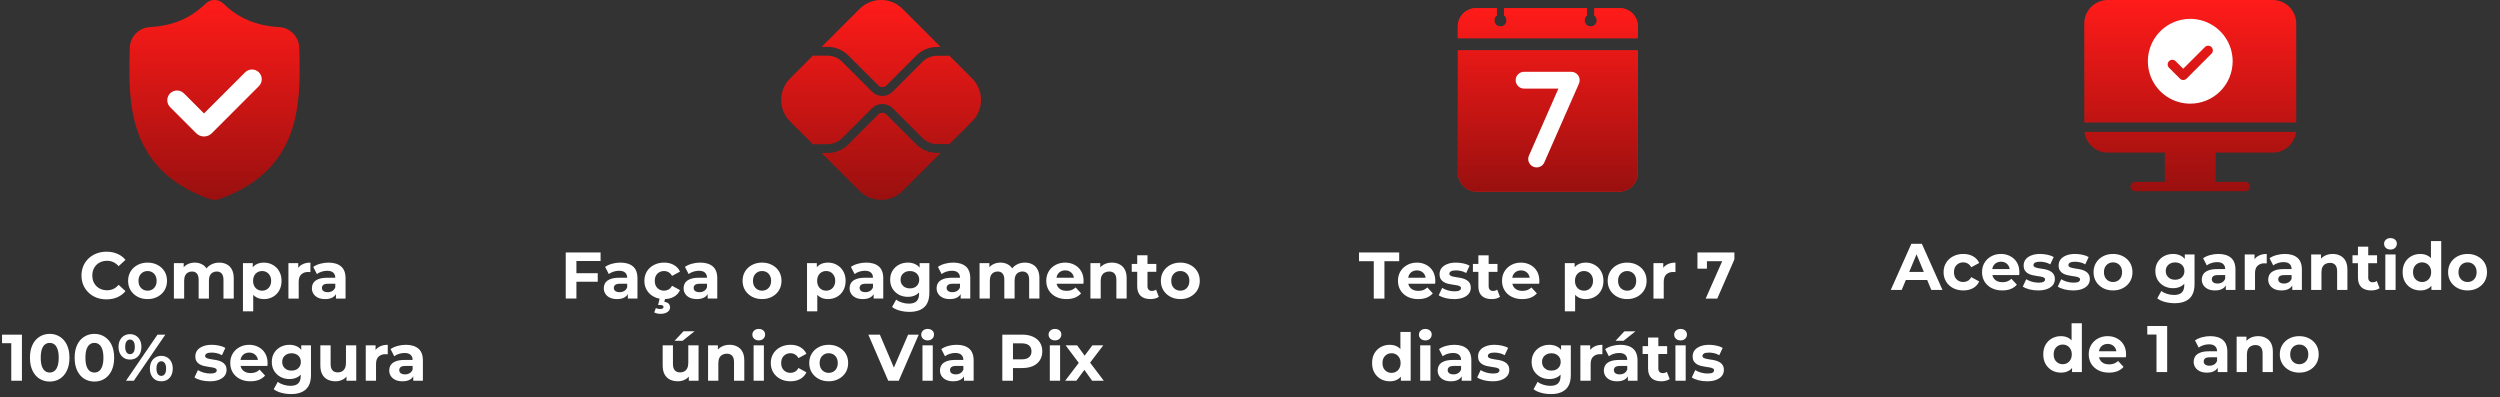
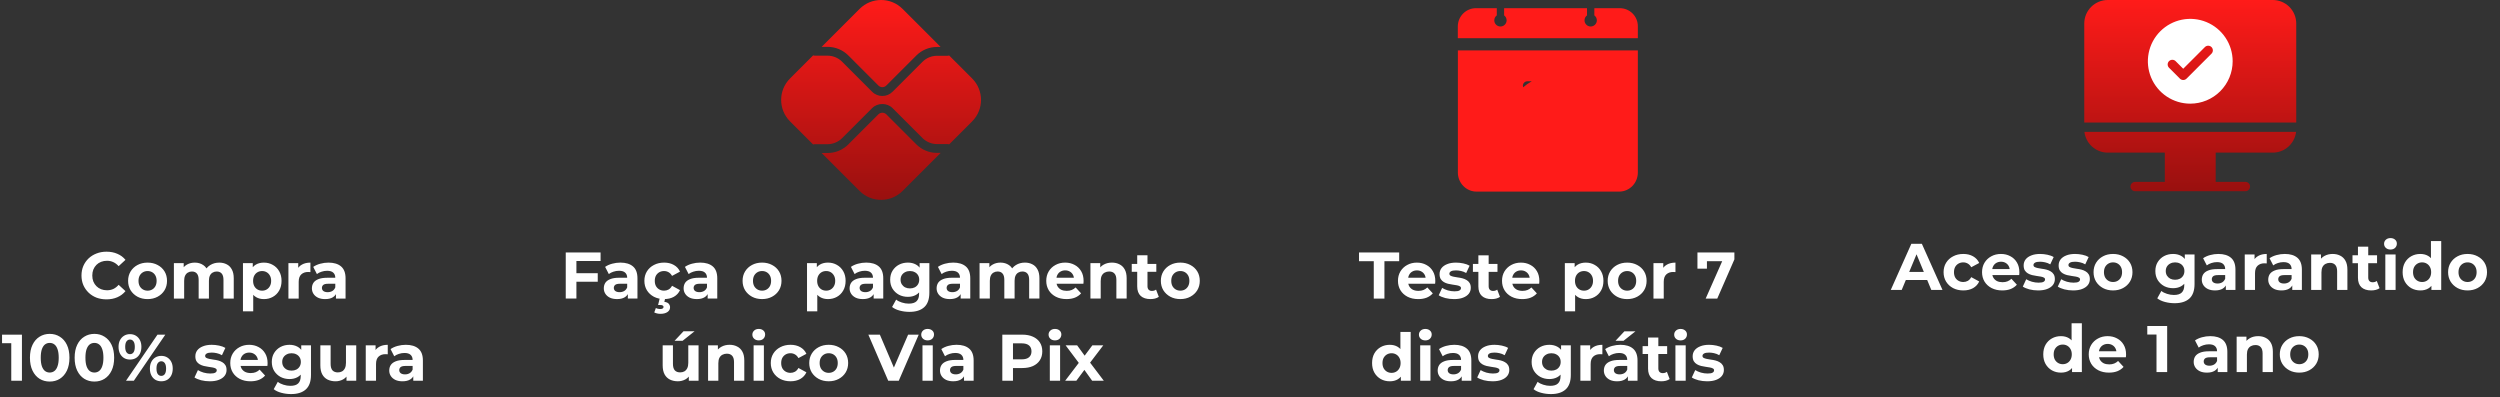
<svg xmlns="http://www.w3.org/2000/svg" width="365" height="58" viewBox="0 0 365 58" fill="none">
  <rect x="0" y="0" width="365" height="58" fill="#333333" stroke="none" />
  <g clip-path="url(#clip0_563_103)">
    <path fill-rule="evenodd" clip-rule="evenodd" d="M43.715 7.895L43.715 7.917C43.78 11.345 43.861 15.611 42.431 19.488C41.648 21.613 40.461 23.461 38.906 24.98C37.135 26.71 34.816 28.083 32.014 29.063C31.922 29.095 31.827 29.122 31.73 29.141C31.594 29.168 31.457 29.182 31.32 29.182C31.183 29.182 31.045 29.168 30.909 29.141C30.812 29.122 30.718 29.096 30.626 29.064C27.821 28.085 25.499 26.712 23.727 24.983C22.171 23.464 20.985 21.617 20.202 19.492C18.777 15.627 18.858 11.369 18.923 7.947L18.925 7.895C18.938 7.612 18.946 7.316 18.951 6.988C18.975 5.379 20.254 4.048 21.863 3.958C25.218 3.771 27.814 2.677 30.032 0.515L30.051 0.497C30.774 -0.166 31.865 -0.166 32.589 0.497L32.608 0.515C34.825 2.677 37.421 3.771 40.776 3.958C42.385 4.048 43.664 5.379 43.688 6.988C43.693 7.318 43.702 7.614 43.715 7.895Z" fill="url(#paint0_linear_563_103)" />
-     <path d="M37.8 10.562C37.245 10.007 36.341 10.007 35.786 10.562L29.786 16.563L26.853 13.63C26.298 13.075 25.395 13.075 24.84 13.63C24.284 14.185 24.284 15.088 24.84 15.643L28.655 19.459C28.967 19.771 29.376 19.927 29.786 19.927C30.195 19.927 30.605 19.771 30.916 19.459L37.8 12.575C38.355 12.02 38.355 11.117 37.8 10.562Z" fill="white" />
  </g>
  <path d="M15.541 43.707C15.022 43.707 14.538 43.624 14.089 43.457C13.647 43.284 13.262 43.041 12.936 42.727C12.609 42.412 12.352 42.044 12.166 41.621C11.987 41.198 11.897 40.733 11.897 40.227C11.897 39.72 11.987 39.256 12.166 38.833C12.352 38.41 12.609 38.041 12.936 37.727C13.269 37.413 13.657 37.172 14.099 37.006C14.541 36.833 15.025 36.746 15.551 36.746C16.134 36.746 16.66 36.849 17.128 37.054C17.602 37.253 17.999 37.547 18.32 37.938L17.32 38.861C17.089 38.599 16.833 38.403 16.551 38.275C16.269 38.14 15.961 38.073 15.628 38.073C15.314 38.073 15.025 38.124 14.762 38.227C14.5 38.329 14.272 38.477 14.08 38.669C13.887 38.861 13.737 39.089 13.628 39.352C13.525 39.615 13.474 39.906 13.474 40.227C13.474 40.547 13.525 40.839 13.628 41.102C13.737 41.364 13.887 41.592 14.08 41.784C14.272 41.977 14.5 42.124 14.762 42.227C15.025 42.329 15.314 42.38 15.628 42.38C15.961 42.38 16.269 42.316 16.551 42.188C16.833 42.053 17.089 41.852 17.32 41.582L18.32 42.505C17.999 42.896 17.602 43.194 17.128 43.4C16.66 43.605 16.131 43.707 15.541 43.707ZM21.549 43.669C20.997 43.669 20.507 43.553 20.078 43.323C19.655 43.092 19.318 42.778 19.068 42.38C18.825 41.977 18.703 41.518 18.703 41.005C18.703 40.486 18.825 40.028 19.068 39.631C19.318 39.227 19.655 38.913 20.078 38.688C20.507 38.458 20.997 38.342 21.549 38.342C22.094 38.342 22.581 38.458 23.01 38.688C23.44 38.913 23.776 39.224 24.02 39.621C24.263 40.018 24.385 40.48 24.385 41.005C24.385 41.518 24.263 41.977 24.02 42.38C23.776 42.778 23.44 43.092 23.01 43.323C22.581 43.553 22.094 43.669 21.549 43.669ZM21.549 42.438C21.799 42.438 22.023 42.38 22.222 42.265C22.421 42.15 22.578 41.986 22.693 41.775C22.808 41.557 22.866 41.3 22.866 41.005C22.866 40.704 22.808 40.448 22.693 40.236C22.578 40.025 22.421 39.861 22.222 39.746C22.023 39.631 21.799 39.573 21.549 39.573C21.299 39.573 21.074 39.631 20.876 39.746C20.677 39.861 20.517 40.025 20.395 40.236C20.28 40.448 20.222 40.704 20.222 41.005C20.222 41.3 20.28 41.557 20.395 41.775C20.517 41.986 20.677 42.15 20.876 42.265C21.074 42.38 21.299 42.438 21.549 42.438ZM32.012 38.342C32.422 38.342 32.784 38.426 33.099 38.592C33.419 38.752 33.669 39.002 33.848 39.342C34.034 39.675 34.127 40.105 34.127 40.63V43.592H32.627V40.861C32.627 40.445 32.541 40.137 32.368 39.938C32.195 39.74 31.951 39.64 31.637 39.64C31.419 39.64 31.224 39.691 31.051 39.794C30.878 39.89 30.743 40.038 30.647 40.236C30.551 40.435 30.503 40.688 30.503 40.996V43.592H29.003V40.861C29.003 40.445 28.916 40.137 28.743 39.938C28.576 39.74 28.336 39.64 28.022 39.64C27.804 39.64 27.609 39.691 27.436 39.794C27.262 39.89 27.128 40.038 27.032 40.236C26.936 40.435 26.887 40.688 26.887 40.996V43.592H25.388V38.419H26.82V39.833L26.551 39.419C26.73 39.066 26.984 38.8 27.311 38.621C27.644 38.435 28.022 38.342 28.445 38.342C28.919 38.342 29.333 38.464 29.685 38.708C30.044 38.945 30.281 39.31 30.397 39.804L29.868 39.659C30.041 39.256 30.317 38.935 30.695 38.698C31.079 38.461 31.518 38.342 32.012 38.342ZM38.529 43.669C38.093 43.669 37.712 43.573 37.385 43.38C37.058 43.188 36.802 42.896 36.616 42.505C36.436 42.108 36.347 41.608 36.347 41.005C36.347 40.397 36.433 39.897 36.606 39.506C36.779 39.115 37.029 38.823 37.356 38.631C37.683 38.438 38.074 38.342 38.529 38.342C39.016 38.342 39.452 38.454 39.837 38.679C40.228 38.897 40.535 39.204 40.76 39.602C40.99 39.999 41.106 40.467 41.106 41.005C41.106 41.55 40.99 42.021 40.76 42.419C40.535 42.816 40.228 43.124 39.837 43.342C39.452 43.56 39.016 43.669 38.529 43.669ZM35.472 45.457V38.419H36.904V39.477L36.875 41.015L36.971 42.544V45.457H35.472ZM38.27 42.438C38.52 42.438 38.741 42.38 38.933 42.265C39.132 42.15 39.289 41.986 39.404 41.775C39.526 41.557 39.587 41.3 39.587 41.005C39.587 40.704 39.526 40.448 39.404 40.236C39.289 40.025 39.132 39.861 38.933 39.746C38.741 39.631 38.52 39.573 38.27 39.573C38.02 39.573 37.795 39.631 37.596 39.746C37.398 39.861 37.241 40.025 37.125 40.236C37.01 40.448 36.952 40.704 36.952 41.005C36.952 41.3 37.01 41.557 37.125 41.775C37.241 41.986 37.398 42.15 37.596 42.265C37.795 42.38 38.02 42.438 38.27 42.438ZM42.11 43.592V38.419H43.542V39.881L43.34 39.458C43.494 39.092 43.741 38.817 44.081 38.631C44.421 38.438 44.834 38.342 45.321 38.342V39.727C45.257 39.72 45.199 39.717 45.148 39.717C45.097 39.711 45.042 39.708 44.985 39.708C44.574 39.708 44.241 39.826 43.985 40.063C43.735 40.294 43.61 40.656 43.61 41.15V43.592H42.11ZM49.048 43.592V42.582L48.952 42.361V40.554C48.952 40.233 48.852 39.983 48.654 39.804C48.461 39.624 48.163 39.534 47.759 39.534C47.484 39.534 47.211 39.579 46.942 39.669C46.679 39.752 46.455 39.868 46.269 40.015L45.731 38.967C46.013 38.769 46.352 38.615 46.75 38.506C47.147 38.397 47.551 38.342 47.961 38.342C48.75 38.342 49.362 38.528 49.798 38.9C50.234 39.272 50.452 39.852 50.452 40.64V43.592H49.048ZM47.471 43.669C47.067 43.669 46.721 43.601 46.433 43.467C46.144 43.326 45.923 43.137 45.769 42.9C45.615 42.662 45.538 42.396 45.538 42.102C45.538 41.794 45.612 41.525 45.76 41.294C45.913 41.063 46.154 40.884 46.481 40.755C46.808 40.621 47.234 40.554 47.759 40.554H49.134V41.428H47.923C47.57 41.428 47.327 41.486 47.192 41.602C47.064 41.717 47 41.861 47 42.034C47 42.227 47.074 42.38 47.221 42.496C47.375 42.605 47.583 42.659 47.846 42.659C48.096 42.659 48.32 42.602 48.519 42.486C48.718 42.364 48.862 42.188 48.952 41.957L49.182 42.65C49.073 42.983 48.875 43.236 48.586 43.409C48.298 43.582 47.926 43.669 47.471 43.669ZM1.645 55.592V49.438L2.318 50.111H0.299V48.862H3.203V55.592H1.645ZM7.256 55.707C6.705 55.707 6.211 55.573 5.775 55.303C5.34 55.028 4.997 54.63 4.747 54.111C4.497 53.592 4.372 52.964 4.372 52.227C4.372 51.49 4.497 50.861 4.747 50.342C4.997 49.823 5.34 49.429 5.775 49.16C6.211 48.884 6.705 48.746 7.256 48.746C7.814 48.746 8.307 48.884 8.737 49.16C9.173 49.429 9.516 49.823 9.766 50.342C10.015 50.861 10.14 51.49 10.14 52.227C10.14 52.964 10.015 53.592 9.766 54.111C9.516 54.63 9.173 55.028 8.737 55.303C8.307 55.573 7.814 55.707 7.256 55.707ZM7.256 54.39C7.519 54.39 7.746 54.316 7.939 54.169C8.137 54.021 8.291 53.788 8.4 53.467C8.516 53.147 8.573 52.733 8.573 52.227C8.573 51.72 8.516 51.307 8.4 50.986C8.291 50.666 8.137 50.432 7.939 50.285C7.746 50.137 7.519 50.063 7.256 50.063C7 50.063 6.772 50.137 6.573 50.285C6.381 50.432 6.227 50.666 6.112 50.986C6.003 51.307 5.949 51.72 5.949 52.227C5.949 52.733 6.003 53.147 6.112 53.467C6.227 53.788 6.381 54.021 6.573 54.169C6.772 54.316 7 54.39 7.256 54.39ZM13.782 55.707C13.23 55.707 12.737 55.573 12.301 55.303C11.865 55.028 11.522 54.63 11.272 54.111C11.022 53.592 10.897 52.964 10.897 52.227C10.897 51.49 11.022 50.861 11.272 50.342C11.522 49.823 11.865 49.429 12.301 49.16C12.737 48.884 13.23 48.746 13.782 48.746C14.339 48.746 14.833 48.884 15.262 49.16C15.698 49.429 16.041 49.823 16.291 50.342C16.541 50.861 16.666 51.49 16.666 52.227C16.666 52.964 16.541 53.592 16.291 54.111C16.041 54.63 15.698 55.028 15.262 55.303C14.833 55.573 14.339 55.707 13.782 55.707ZM13.782 54.39C14.044 54.39 14.272 54.316 14.464 54.169C14.663 54.021 14.817 53.788 14.926 53.467C15.041 53.147 15.099 52.733 15.099 52.227C15.099 51.72 15.041 51.307 14.926 50.986C14.817 50.666 14.663 50.432 14.464 50.285C14.272 50.137 14.044 50.063 13.782 50.063C13.525 50.063 13.298 50.137 13.099 50.285C12.907 50.432 12.753 50.666 12.637 50.986C12.528 51.307 12.474 51.72 12.474 52.227C12.474 52.733 12.528 53.147 12.637 53.467C12.753 53.788 12.907 54.021 13.099 54.169C13.298 54.316 13.525 54.39 13.782 54.39ZM18.394 55.592L22.99 48.862H24.134L19.538 55.592H18.394ZM18.98 52.496C18.654 52.496 18.365 52.422 18.115 52.275C17.865 52.121 17.666 51.906 17.519 51.631C17.378 51.349 17.307 51.019 17.307 50.64C17.307 50.262 17.378 49.935 17.519 49.66C17.666 49.384 17.865 49.169 18.115 49.015C18.365 48.862 18.654 48.785 18.98 48.785C19.307 48.785 19.596 48.862 19.846 49.015C20.096 49.169 20.291 49.384 20.432 49.66C20.573 49.935 20.644 50.262 20.644 50.64C20.644 51.019 20.573 51.349 20.432 51.631C20.291 51.906 20.096 52.121 19.846 52.275C19.596 52.422 19.307 52.496 18.98 52.496ZM18.98 51.708C19.192 51.708 19.362 51.621 19.49 51.448C19.618 51.268 19.682 50.999 19.682 50.64C19.682 50.281 19.618 50.015 19.49 49.842C19.362 49.663 19.192 49.573 18.98 49.573C18.775 49.573 18.605 49.663 18.471 49.842C18.343 50.015 18.279 50.281 18.279 50.64C18.279 50.993 18.343 51.259 18.471 51.438C18.605 51.618 18.775 51.708 18.98 51.708ZM23.547 55.669C23.227 55.669 22.938 55.595 22.682 55.448C22.432 55.294 22.236 55.079 22.096 54.803C21.954 54.521 21.884 54.191 21.884 53.813C21.884 53.435 21.954 53.108 22.096 52.832C22.236 52.557 22.432 52.342 22.682 52.188C22.938 52.034 23.227 51.958 23.547 51.958C23.881 51.958 24.172 52.034 24.422 52.188C24.672 52.342 24.868 52.557 25.009 52.832C25.15 53.108 25.22 53.435 25.22 53.813C25.22 54.191 25.15 54.521 25.009 54.803C24.868 55.079 24.672 55.294 24.422 55.448C24.172 55.595 23.881 55.669 23.547 55.669ZM23.547 54.88C23.759 54.88 23.929 54.794 24.057 54.621C24.185 54.441 24.249 54.172 24.249 53.813C24.249 53.461 24.185 53.195 24.057 53.015C23.929 52.836 23.759 52.746 23.547 52.746C23.342 52.746 23.172 52.836 23.038 53.015C22.91 53.188 22.845 53.454 22.845 53.813C22.845 54.172 22.91 54.441 23.038 54.621C23.172 54.794 23.342 54.88 23.547 54.88ZM30.635 55.669C30.192 55.669 29.766 55.617 29.356 55.515C28.952 55.406 28.632 55.271 28.395 55.111L28.895 54.034C29.132 54.182 29.41 54.303 29.731 54.4C30.058 54.489 30.378 54.534 30.692 54.534C31.038 54.534 31.282 54.492 31.423 54.409C31.571 54.326 31.644 54.211 31.644 54.063C31.644 53.941 31.587 53.852 31.471 53.794C31.362 53.73 31.215 53.682 31.029 53.65C30.843 53.618 30.638 53.586 30.414 53.553C30.196 53.522 29.974 53.48 29.75 53.428C29.526 53.371 29.321 53.288 29.135 53.178C28.949 53.07 28.798 52.922 28.683 52.736C28.574 52.55 28.52 52.31 28.52 52.015C28.52 51.688 28.613 51.4 28.798 51.15C28.991 50.9 29.266 50.704 29.625 50.563C29.984 50.416 30.414 50.342 30.914 50.342C31.266 50.342 31.625 50.381 31.99 50.458C32.356 50.535 32.66 50.647 32.904 50.794L32.404 51.861C32.154 51.714 31.901 51.615 31.644 51.563C31.394 51.506 31.151 51.477 30.914 51.477C30.58 51.477 30.337 51.522 30.183 51.611C30.029 51.701 29.952 51.816 29.952 51.958C29.952 52.086 30.007 52.182 30.116 52.246C30.231 52.31 30.381 52.361 30.567 52.4C30.753 52.438 30.955 52.474 31.173 52.505C31.398 52.531 31.622 52.573 31.846 52.63C32.071 52.688 32.272 52.772 32.452 52.88C32.638 52.983 32.788 53.127 32.904 53.313C33.019 53.493 33.077 53.73 33.077 54.025C33.077 54.345 32.981 54.63 32.788 54.88C32.596 55.124 32.317 55.316 31.952 55.457C31.593 55.598 31.154 55.669 30.635 55.669ZM36.569 55.669C35.98 55.669 35.461 55.553 35.012 55.323C34.569 55.092 34.227 54.778 33.983 54.38C33.739 53.977 33.618 53.518 33.618 53.005C33.618 52.486 33.736 52.028 33.973 51.631C34.217 51.227 34.547 50.913 34.964 50.688C35.38 50.458 35.851 50.342 36.377 50.342C36.883 50.342 37.339 50.451 37.742 50.669C38.153 50.881 38.476 51.188 38.713 51.592C38.95 51.989 39.069 52.467 39.069 53.025C39.069 53.082 39.066 53.15 39.059 53.227C39.053 53.297 39.047 53.364 39.04 53.428H34.839V52.554H38.252L37.675 52.813C37.675 52.544 37.62 52.31 37.512 52.111C37.403 51.913 37.252 51.759 37.06 51.65C36.867 51.534 36.643 51.477 36.387 51.477C36.13 51.477 35.903 51.534 35.704 51.65C35.512 51.759 35.361 51.916 35.252 52.121C35.143 52.32 35.089 52.557 35.089 52.832V53.063C35.089 53.345 35.15 53.595 35.271 53.813C35.4 54.025 35.576 54.188 35.8 54.303C36.031 54.412 36.3 54.467 36.608 54.467C36.883 54.467 37.124 54.425 37.329 54.342C37.54 54.259 37.733 54.134 37.906 53.967L38.704 54.832C38.467 55.102 38.169 55.31 37.81 55.457C37.451 55.598 37.037 55.669 36.569 55.669ZM42.5 57.534C42.013 57.534 41.542 57.473 41.087 57.351C40.638 57.236 40.263 57.06 39.962 56.822L40.558 55.746C40.776 55.925 41.052 56.066 41.385 56.169C41.725 56.278 42.058 56.332 42.385 56.332C42.917 56.332 43.301 56.214 43.539 55.976C43.782 55.739 43.904 55.387 43.904 54.919V54.14L44 52.842L43.981 51.534V50.419H45.404V54.727C45.404 55.688 45.154 56.396 44.654 56.851C44.154 57.306 43.436 57.534 42.5 57.534ZM42.269 55.342C41.789 55.342 41.353 55.239 40.962 55.034C40.577 54.823 40.266 54.531 40.029 54.159C39.798 53.781 39.683 53.342 39.683 52.842C39.683 52.336 39.798 51.897 40.029 51.525C40.266 51.147 40.577 50.855 40.962 50.65C41.353 50.445 41.789 50.342 42.269 50.342C42.705 50.342 43.09 50.432 43.423 50.611C43.757 50.785 44.016 51.057 44.202 51.429C44.388 51.794 44.481 52.265 44.481 52.842C44.481 53.413 44.388 53.884 44.202 54.255C44.016 54.621 43.757 54.893 43.423 55.073C43.09 55.252 42.705 55.342 42.269 55.342ZM42.568 54.111C42.83 54.111 43.064 54.06 43.269 53.957C43.474 53.848 43.635 53.698 43.75 53.505C43.865 53.313 43.923 53.092 43.923 52.842C43.923 52.586 43.865 52.364 43.75 52.179C43.635 51.986 43.474 51.839 43.269 51.736C43.064 51.627 42.83 51.573 42.568 51.573C42.305 51.573 42.071 51.627 41.866 51.736C41.66 51.839 41.497 51.986 41.375 52.179C41.26 52.364 41.202 52.586 41.202 52.842C41.202 53.092 41.26 53.313 41.375 53.505C41.497 53.698 41.66 53.848 41.866 53.957C42.071 54.06 42.305 54.111 42.568 54.111ZM48.982 55.669C48.553 55.669 48.168 55.585 47.828 55.419C47.495 55.252 47.236 54.999 47.05 54.659C46.864 54.313 46.771 53.874 46.771 53.342V50.419H48.271V53.121C48.271 53.55 48.361 53.868 48.54 54.073C48.726 54.271 48.986 54.371 49.319 54.371C49.55 54.371 49.755 54.323 49.934 54.227C50.114 54.124 50.255 53.97 50.357 53.765C50.46 53.553 50.511 53.291 50.511 52.977V50.419H52.011V55.592H50.588V54.169L50.847 54.582C50.675 54.941 50.418 55.214 50.078 55.4C49.745 55.579 49.38 55.669 48.982 55.669ZM53.4 55.592V50.419H54.833V51.881L54.631 51.458C54.785 51.092 55.032 50.817 55.371 50.631C55.711 50.438 56.124 50.342 56.612 50.342V51.727C56.548 51.72 56.49 51.717 56.439 51.717C56.387 51.711 56.333 51.708 56.275 51.708C55.865 51.708 55.532 51.826 55.275 52.063C55.025 52.294 54.9 52.656 54.9 53.15V55.592H53.4ZM60.338 55.592V54.582L60.242 54.361V52.554C60.242 52.233 60.143 51.983 59.944 51.804C59.752 51.624 59.454 51.534 59.05 51.534C58.774 51.534 58.502 51.579 58.233 51.669C57.97 51.752 57.746 51.868 57.56 52.015L57.021 50.967C57.303 50.769 57.643 50.615 58.04 50.506C58.438 50.397 58.842 50.342 59.252 50.342C60.04 50.342 60.652 50.528 61.088 50.9C61.524 51.272 61.742 51.852 61.742 52.64V55.592H60.338ZM58.761 55.669C58.358 55.669 58.012 55.601 57.723 55.467C57.435 55.326 57.214 55.137 57.06 54.9C56.906 54.662 56.829 54.396 56.829 54.102C56.829 53.794 56.903 53.525 57.05 53.294C57.204 53.063 57.444 52.884 57.771 52.755C58.098 52.621 58.524 52.554 59.05 52.554H60.425V53.428H59.213C58.861 53.428 58.617 53.486 58.483 53.602C58.355 53.717 58.29 53.861 58.29 54.034C58.29 54.227 58.364 54.38 58.511 54.496C58.665 54.605 58.874 54.659 59.136 54.659C59.386 54.659 59.611 54.602 59.809 54.486C60.008 54.364 60.152 54.188 60.242 53.957L60.473 54.65C60.364 54.983 60.165 55.236 59.877 55.409C59.588 55.582 59.217 55.669 58.761 55.669Z" fill="white" />
  <path d="M136.805 22.323C135.66 22.323 134.584 21.877 133.774 21.068L129.397 16.691C129.09 16.383 128.555 16.384 128.247 16.691L123.855 21.084C123.045 21.893 121.968 22.338 120.824 22.338H119.961L125.504 27.882C127.235 29.613 130.042 29.613 131.773 27.882L137.332 22.323H136.805Z" fill="url(#paint1_linear_563_103)" />
  <path d="M120.824 6.841C121.968 6.841 123.045 7.287 123.855 8.096L128.247 12.49C128.564 12.806 129.08 12.807 129.397 12.489L133.774 8.112C134.584 7.303 135.66 6.857 136.805 6.857H137.332L131.774 1.298C130.042 -0.433 127.235 -0.433 125.504 1.298L119.961 6.841L120.824 6.841Z" fill="url(#paint2_linear_563_103)" />
  <path d="M141.931 11.455L138.571 8.096C138.497 8.126 138.417 8.144 138.333 8.144H136.805C136.016 8.144 135.243 8.464 134.685 9.023L130.308 13.399C129.899 13.809 129.36 14.014 128.823 14.014C128.284 14.014 127.747 13.809 127.337 13.4L122.944 9.007C122.386 8.448 121.613 8.128 120.824 8.128H118.946C118.865 8.128 118.791 8.109 118.72 8.083L115.347 11.455C113.616 13.187 113.616 15.993 115.347 17.724L118.72 21.097C118.791 21.07 118.865 21.052 118.946 21.052H120.824C121.613 21.052 122.386 20.731 122.944 20.173L127.337 15.78C128.131 14.987 129.515 14.987 130.308 15.781L134.685 20.157C135.243 20.715 136.016 21.036 136.805 21.036H138.333C138.417 21.036 138.497 21.054 138.571 21.084L141.931 17.724C143.662 15.993 143.662 13.187 141.931 11.455Z" fill="url(#paint3_linear_563_103)" />
  <path d="M84.041 39.888H87.271V41.138H84.041V39.888ZM84.156 43.589H82.599V36.859H87.685V38.109H84.156V43.589ZM91.665 43.589V42.58L91.569 42.359V40.551C91.569 40.231 91.47 39.981 91.271 39.801C91.079 39.622 90.781 39.532 90.377 39.532C90.102 39.532 89.829 39.577 89.56 39.667C89.297 39.75 89.073 39.865 88.887 40.013L88.348 38.965C88.63 38.766 88.97 38.612 89.368 38.503C89.765 38.394 90.169 38.34 90.579 38.34C91.367 38.34 91.98 38.526 92.415 38.897C92.851 39.269 93.069 39.849 93.069 40.638V43.589H91.665ZM90.089 43.666C89.685 43.666 89.339 43.599 89.05 43.464C88.762 43.323 88.541 43.134 88.387 42.897C88.233 42.66 88.156 42.394 88.156 42.099C88.156 41.791 88.23 41.522 88.377 41.291C88.531 41.061 88.772 40.881 89.098 40.753C89.425 40.618 89.852 40.551 90.377 40.551H91.752V41.426H90.541C90.188 41.426 89.945 41.484 89.81 41.599C89.682 41.715 89.618 41.859 89.618 42.032C89.618 42.224 89.691 42.378 89.839 42.493C89.993 42.602 90.201 42.657 90.464 42.657C90.714 42.657 90.938 42.599 91.137 42.484C91.335 42.362 91.48 42.186 91.569 41.955L91.8 42.647C91.691 42.98 91.492 43.234 91.204 43.407C90.915 43.58 90.544 43.666 90.089 43.666ZM96.964 43.666C96.406 43.666 95.91 43.554 95.474 43.33C95.038 43.099 94.695 42.782 94.445 42.378C94.201 41.974 94.08 41.516 94.08 41.003C94.08 40.484 94.201 40.026 94.445 39.628C94.695 39.224 95.038 38.91 95.474 38.686C95.91 38.455 96.406 38.34 96.964 38.34C97.509 38.34 97.983 38.455 98.387 38.686C98.791 38.91 99.089 39.234 99.281 39.657L98.118 40.282C97.983 40.038 97.813 39.859 97.608 39.743C97.409 39.628 97.192 39.571 96.954 39.571C96.698 39.571 96.467 39.628 96.262 39.743C96.057 39.859 95.894 40.022 95.772 40.234C95.656 40.445 95.599 40.702 95.599 41.003C95.599 41.304 95.656 41.561 95.772 41.772C95.894 41.984 96.057 42.147 96.262 42.263C96.467 42.378 96.698 42.436 96.954 42.436C97.192 42.436 97.409 42.381 97.608 42.272C97.813 42.157 97.983 41.974 98.118 41.724L99.281 42.359C99.089 42.775 98.791 43.099 98.387 43.33C97.983 43.554 97.509 43.666 96.964 43.666ZM96.416 45.82C96.249 45.82 96.086 45.801 95.926 45.762C95.772 45.724 95.637 45.676 95.522 45.618L95.753 44.974C95.849 45.019 95.948 45.054 96.051 45.08C96.153 45.105 96.262 45.118 96.377 45.118C96.557 45.118 96.685 45.089 96.762 45.032C96.839 44.974 96.877 44.9 96.877 44.81C96.877 44.727 96.839 44.66 96.762 44.608C96.692 44.557 96.573 44.532 96.406 44.532H96.079L96.329 43.512H97.127L96.993 44.07C97.281 44.102 97.493 44.192 97.627 44.339C97.762 44.493 97.829 44.669 97.829 44.868C97.829 45.157 97.701 45.387 97.445 45.56C97.188 45.733 96.845 45.82 96.416 45.82ZM103.318 43.589V42.58L103.221 42.359V40.551C103.221 40.231 103.122 39.981 102.923 39.801C102.731 39.622 102.433 39.532 102.029 39.532C101.754 39.532 101.481 39.577 101.212 39.667C100.949 39.75 100.725 39.865 100.539 40.013L100 38.965C100.283 38.766 100.622 38.612 101.02 38.503C101.417 38.394 101.821 38.34 102.231 38.34C103.019 38.34 103.632 38.526 104.067 38.897C104.503 39.269 104.721 39.849 104.721 40.638V43.589H103.318ZM101.741 43.666C101.337 43.666 100.991 43.599 100.702 43.464C100.414 43.323 100.193 43.134 100.039 42.897C99.885 42.66 99.808 42.394 99.808 42.099C99.808 41.791 99.882 41.522 100.029 41.291C100.183 41.061 100.424 40.881 100.75 40.753C101.077 40.618 101.504 40.551 102.029 40.551H103.404V41.426H102.193C101.84 41.426 101.597 41.484 101.462 41.599C101.334 41.715 101.27 41.859 101.27 42.032C101.27 42.224 101.343 42.378 101.491 42.493C101.645 42.602 101.853 42.657 102.116 42.657C102.366 42.657 102.59 42.599 102.789 42.484C102.987 42.362 103.132 42.186 103.221 41.955L103.452 42.647C103.343 42.98 103.144 43.234 102.856 43.407C102.568 43.58 102.196 43.666 101.741 43.666ZM111.263 43.666C110.712 43.666 110.221 43.551 109.792 43.32C109.369 43.089 109.032 42.775 108.782 42.378C108.539 41.974 108.417 41.516 108.417 41.003C108.417 40.484 108.539 40.026 108.782 39.628C109.032 39.224 109.369 38.91 109.792 38.686C110.221 38.455 110.712 38.34 111.263 38.34C111.808 38.34 112.295 38.455 112.724 38.686C113.154 38.91 113.49 39.221 113.734 39.618C113.977 40.016 114.099 40.477 114.099 41.003C114.099 41.516 113.977 41.974 113.734 42.378C113.49 42.775 113.154 43.089 112.724 43.32C112.295 43.551 111.808 43.666 111.263 43.666ZM111.263 42.436C111.513 42.436 111.737 42.378 111.936 42.263C112.135 42.147 112.292 41.984 112.407 41.772C112.522 41.554 112.58 41.298 112.58 41.003C112.58 40.702 112.522 40.445 112.407 40.234C112.292 40.022 112.135 39.859 111.936 39.743C111.737 39.628 111.513 39.571 111.263 39.571C111.013 39.571 110.789 39.628 110.59 39.743C110.391 39.859 110.231 40.022 110.109 40.234C109.994 40.445 109.936 40.702 109.936 41.003C109.936 41.298 109.994 41.554 110.109 41.772C110.231 41.984 110.391 42.147 110.59 42.263C110.789 42.378 111.013 42.436 111.263 42.436ZM120.882 43.666C120.446 43.666 120.065 43.57 119.738 43.378C119.411 43.185 119.155 42.894 118.969 42.503C118.789 42.105 118.7 41.605 118.7 41.003C118.7 40.394 118.786 39.894 118.959 39.503C119.132 39.112 119.382 38.821 119.709 38.628C120.036 38.436 120.427 38.34 120.882 38.34C121.369 38.34 121.805 38.452 122.19 38.676C122.581 38.894 122.888 39.202 123.113 39.599C123.343 39.997 123.459 40.465 123.459 41.003C123.459 41.548 123.343 42.019 123.113 42.416C122.888 42.814 122.581 43.121 122.19 43.339C121.805 43.557 121.369 43.666 120.882 43.666ZM117.825 45.455V38.417H119.257V39.474L119.228 41.013L119.325 42.541V45.455H117.825ZM120.622 42.436C120.872 42.436 121.094 42.378 121.286 42.263C121.485 42.147 121.642 41.984 121.757 41.772C121.879 41.554 121.94 41.298 121.94 41.003C121.94 40.702 121.879 40.445 121.757 40.234C121.642 40.022 121.485 39.859 121.286 39.743C121.094 39.628 120.872 39.571 120.622 39.571C120.373 39.571 120.148 39.628 119.949 39.743C119.751 39.859 119.594 40.022 119.478 40.234C119.363 40.445 119.305 40.702 119.305 41.003C119.305 41.298 119.363 41.554 119.478 41.772C119.594 41.984 119.751 42.147 119.949 42.263C120.148 42.378 120.373 42.436 120.622 42.436ZM127.551 43.589V42.58L127.455 42.359V40.551C127.455 40.231 127.356 39.981 127.157 39.801C126.965 39.622 126.667 39.532 126.263 39.532C125.987 39.532 125.715 39.577 125.446 39.667C125.183 39.75 124.958 39.865 124.773 40.013L124.234 38.965C124.516 38.766 124.856 38.612 125.253 38.503C125.651 38.394 126.054 38.34 126.465 38.34C127.253 38.34 127.865 38.526 128.301 38.897C128.737 39.269 128.955 39.849 128.955 40.638V43.589H127.551ZM125.974 43.666C125.571 43.666 125.224 43.599 124.936 43.464C124.648 43.323 124.426 43.134 124.273 42.897C124.119 42.66 124.042 42.394 124.042 42.099C124.042 41.791 124.116 41.522 124.263 41.291C124.417 41.061 124.657 40.881 124.984 40.753C125.311 40.618 125.737 40.551 126.263 40.551H127.638V41.426H126.426C126.074 41.426 125.83 41.484 125.696 41.599C125.567 41.715 125.503 41.859 125.503 42.032C125.503 42.224 125.577 42.378 125.724 42.493C125.878 42.602 126.087 42.657 126.349 42.657C126.599 42.657 126.824 42.599 127.022 42.484C127.221 42.362 127.365 42.186 127.455 41.955L127.686 42.647C127.577 42.98 127.378 43.234 127.09 43.407C126.801 43.58 126.429 43.666 125.974 43.666ZM132.782 45.532C132.295 45.532 131.824 45.471 131.369 45.349C130.92 45.233 130.545 45.057 130.244 44.82L130.84 43.743C131.058 43.923 131.334 44.064 131.667 44.166C132.007 44.275 132.34 44.33 132.667 44.33C133.199 44.33 133.584 44.211 133.821 43.974C134.064 43.737 134.186 43.384 134.186 42.916V42.138L134.282 40.84L134.263 39.532V38.417H135.686V42.724C135.686 43.685 135.436 44.394 134.936 44.849C134.436 45.304 133.718 45.532 132.782 45.532ZM132.552 43.339C132.071 43.339 131.635 43.237 131.244 43.032C130.859 42.82 130.549 42.529 130.311 42.157C130.081 41.779 129.965 41.34 129.965 40.84C129.965 40.333 130.081 39.894 130.311 39.522C130.549 39.144 130.859 38.853 131.244 38.648C131.635 38.442 132.071 38.34 132.552 38.34C132.988 38.34 133.372 38.429 133.705 38.609C134.039 38.782 134.298 39.054 134.484 39.426C134.67 39.792 134.763 40.263 134.763 40.84C134.763 41.41 134.67 41.881 134.484 42.253C134.298 42.618 134.039 42.891 133.705 43.07C133.372 43.25 132.988 43.339 132.552 43.339ZM132.85 42.109C133.112 42.109 133.346 42.057 133.552 41.955C133.757 41.846 133.917 41.695 134.032 41.503C134.148 41.311 134.205 41.09 134.205 40.84C134.205 40.583 134.148 40.362 134.032 40.176C133.917 39.984 133.757 39.837 133.552 39.734C133.346 39.625 133.112 39.571 132.85 39.571C132.587 39.571 132.353 39.625 132.148 39.734C131.943 39.837 131.779 39.984 131.657 40.176C131.542 40.362 131.484 40.583 131.484 40.84C131.484 41.09 131.542 41.311 131.657 41.503C131.779 41.695 131.943 41.846 132.148 41.955C132.353 42.057 132.587 42.109 132.85 42.109ZM140.255 43.589V42.58L140.159 42.359V40.551C140.159 40.231 140.059 39.981 139.861 39.801C139.668 39.622 139.37 39.532 138.966 39.532C138.691 39.532 138.418 39.577 138.149 39.667C137.886 39.75 137.662 39.865 137.476 40.013L136.938 38.965C137.22 38.766 137.56 38.612 137.957 38.503C138.354 38.394 138.758 38.34 139.168 38.34C139.957 38.34 140.569 38.526 141.005 38.897C141.441 39.269 141.659 39.849 141.659 40.638V43.589H140.255ZM138.678 43.666C138.274 43.666 137.928 43.599 137.64 43.464C137.351 43.323 137.13 43.134 136.976 42.897C136.822 42.66 136.745 42.394 136.745 42.099C136.745 41.791 136.819 41.522 136.967 41.291C137.12 41.061 137.361 40.881 137.688 40.753C138.015 40.618 138.441 40.551 138.966 40.551H140.341V41.426H139.13C138.777 41.426 138.534 41.484 138.399 41.599C138.271 41.715 138.207 41.859 138.207 42.032C138.207 42.224 138.281 42.378 138.428 42.493C138.582 42.602 138.79 42.657 139.053 42.657C139.303 42.657 139.527 42.599 139.726 42.484C139.925 42.362 140.069 42.186 140.159 41.955L140.389 42.647C140.28 42.98 140.082 43.234 139.793 43.407C139.505 43.58 139.133 43.666 138.678 43.666ZM149.64 38.34C150.051 38.34 150.413 38.423 150.727 38.59C151.047 38.75 151.297 39 151.477 39.34C151.663 39.673 151.756 40.102 151.756 40.628V43.589H150.256V40.859C150.256 40.442 150.169 40.135 149.996 39.936C149.823 39.737 149.58 39.638 149.265 39.638C149.048 39.638 148.852 39.689 148.679 39.792C148.506 39.888 148.371 40.035 148.275 40.234C148.179 40.433 148.131 40.686 148.131 40.993V43.589H146.631V40.859C146.631 40.442 146.545 40.135 146.371 39.936C146.205 39.737 145.964 39.638 145.65 39.638C145.432 39.638 145.237 39.689 145.064 39.792C144.891 39.888 144.756 40.035 144.66 40.234C144.564 40.433 144.516 40.686 144.516 40.993V43.589H143.016V38.417H144.449V39.83L144.179 39.417C144.359 39.064 144.612 38.798 144.939 38.619C145.272 38.433 145.65 38.34 146.073 38.34C146.548 38.34 146.961 38.462 147.314 38.705C147.673 38.942 147.91 39.308 148.025 39.801L147.496 39.657C147.669 39.253 147.945 38.933 148.323 38.696C148.708 38.458 149.147 38.34 149.64 38.34ZM155.705 43.666C155.115 43.666 154.596 43.551 154.147 43.32C153.705 43.089 153.362 42.775 153.118 42.378C152.875 41.974 152.753 41.516 152.753 41.003C152.753 40.484 152.872 40.026 153.109 39.628C153.352 39.224 153.682 38.91 154.099 38.686C154.516 38.455 154.987 38.34 155.512 38.34C156.019 38.34 156.474 38.449 156.878 38.667C157.288 38.878 157.612 39.186 157.849 39.59C158.086 39.987 158.204 40.465 158.204 41.022C158.204 41.08 158.201 41.147 158.195 41.224C158.188 41.295 158.182 41.362 158.176 41.426H153.974V40.551H157.387L156.81 40.811C156.81 40.541 156.756 40.308 156.647 40.109C156.538 39.91 156.387 39.756 156.195 39.647C156.003 39.532 155.778 39.474 155.522 39.474C155.266 39.474 155.038 39.532 154.839 39.647C154.647 39.756 154.496 39.913 154.387 40.118C154.279 40.317 154.224 40.554 154.224 40.83V41.061C154.224 41.343 154.285 41.593 154.407 41.811C154.535 42.022 154.711 42.186 154.936 42.301C155.166 42.41 155.435 42.464 155.743 42.464C156.019 42.464 156.259 42.423 156.464 42.34C156.676 42.256 156.868 42.131 157.041 41.965L157.839 42.83C157.602 43.099 157.304 43.307 156.945 43.455C156.586 43.596 156.173 43.666 155.705 43.666ZM162.347 38.34C162.757 38.34 163.123 38.423 163.443 38.59C163.77 38.75 164.026 39 164.212 39.34C164.398 39.673 164.491 40.102 164.491 40.628V43.589H162.991V40.859C162.991 40.442 162.898 40.135 162.712 39.936C162.533 39.737 162.277 39.638 161.943 39.638C161.706 39.638 161.491 39.689 161.299 39.792C161.113 39.888 160.966 40.038 160.857 40.243C160.754 40.449 160.703 40.711 160.703 41.032V43.589H159.203V38.417H160.636V39.849L160.366 39.417C160.552 39.071 160.818 38.804 161.164 38.619C161.511 38.433 161.905 38.34 162.347 38.34ZM167.966 43.666C167.357 43.666 166.883 43.512 166.543 43.205C166.203 42.891 166.033 42.426 166.033 41.811V37.273H167.533V41.791C167.533 42.009 167.591 42.179 167.706 42.301C167.822 42.416 167.979 42.474 168.177 42.474C168.415 42.474 168.616 42.41 168.783 42.282L169.187 43.339C169.033 43.448 168.847 43.532 168.629 43.589C168.418 43.641 168.197 43.666 167.966 43.666ZM165.235 39.686V38.532H168.822V39.686H165.235ZM172.331 43.666C171.779 43.666 171.289 43.551 170.86 43.32C170.436 43.089 170.1 42.775 169.85 42.378C169.606 41.974 169.485 41.516 169.485 41.003C169.485 40.484 169.606 40.026 169.85 39.628C170.1 39.224 170.436 38.91 170.86 38.686C171.289 38.455 171.779 38.34 172.331 38.34C172.875 38.34 173.363 38.455 173.792 38.686C174.221 38.91 174.558 39.221 174.802 39.618C175.045 40.016 175.167 40.477 175.167 41.003C175.167 41.516 175.045 41.974 174.802 42.378C174.558 42.775 174.221 43.089 173.792 43.32C173.363 43.551 172.875 43.666 172.331 43.666ZM172.331 42.436C172.581 42.436 172.805 42.378 173.004 42.263C173.202 42.147 173.359 41.984 173.475 41.772C173.59 41.554 173.648 41.298 173.648 41.003C173.648 40.702 173.59 40.445 173.475 40.234C173.359 40.022 173.202 39.859 173.004 39.743C172.805 39.628 172.581 39.571 172.331 39.571C172.081 39.571 171.856 39.628 171.658 39.743C171.459 39.859 171.299 40.022 171.177 40.234C171.061 40.445 171.004 40.702 171.004 41.003C171.004 41.298 171.061 41.554 171.177 41.772C171.299 41.984 171.459 42.147 171.658 42.263C171.856 42.378 172.081 42.436 172.331 42.436ZM98.961 55.666C98.532 55.666 98.147 55.583 97.807 55.416C97.474 55.25 97.215 54.996 97.029 54.657C96.843 54.311 96.75 53.871 96.75 53.34V50.417H98.25V53.118C98.25 53.548 98.339 53.865 98.519 54.07C98.705 54.269 98.964 54.368 99.298 54.368C99.528 54.368 99.734 54.32 99.913 54.224C100.092 54.121 100.234 53.968 100.336 53.763C100.439 53.551 100.49 53.288 100.49 52.974V50.417H101.99V55.589H100.567V54.166L100.826 54.58C100.653 54.939 100.397 55.211 100.057 55.397C99.724 55.577 99.359 55.666 98.961 55.666ZM98.49 49.753L99.788 48.369H101.403L99.663 49.753H98.49ZM106.523 50.34C106.933 50.34 107.299 50.423 107.619 50.59C107.946 50.75 108.203 51 108.388 51.34C108.574 51.673 108.667 52.102 108.667 52.628V55.589H107.167V52.859C107.167 52.442 107.075 52.135 106.889 51.936C106.709 51.737 106.453 51.638 106.119 51.638C105.882 51.638 105.668 51.689 105.475 51.792C105.289 51.888 105.142 52.038 105.033 52.243C104.93 52.449 104.879 52.711 104.879 53.032V55.589H103.379V50.417H104.812V51.849L104.543 51.417C104.729 51.071 104.995 50.804 105.341 50.619C105.687 50.433 106.081 50.34 106.523 50.34ZM110.027 55.589V50.417H111.527V55.589H110.027ZM110.777 49.696C110.501 49.696 110.277 49.615 110.104 49.455C109.931 49.295 109.844 49.096 109.844 48.859C109.844 48.622 109.931 48.423 110.104 48.263C110.277 48.103 110.501 48.023 110.777 48.023C111.052 48.023 111.277 48.1 111.45 48.253C111.623 48.401 111.709 48.593 111.709 48.83C111.709 49.08 111.623 49.289 111.45 49.455C111.283 49.615 111.059 49.696 110.777 49.696ZM115.419 55.666C114.861 55.666 114.364 55.554 113.928 55.33C113.492 55.099 113.15 54.782 112.9 54.378C112.656 53.974 112.534 53.516 112.534 53.003C112.534 52.484 112.656 52.026 112.9 51.628C113.15 51.224 113.492 50.91 113.928 50.686C114.364 50.455 114.861 50.34 115.419 50.34C115.963 50.34 116.438 50.455 116.842 50.686C117.245 50.91 117.543 51.234 117.736 51.657L116.572 52.282C116.438 52.038 116.268 51.859 116.063 51.743C115.864 51.628 115.646 51.571 115.409 51.571C115.153 51.571 114.922 51.628 114.717 51.743C114.512 51.859 114.348 52.022 114.226 52.234C114.111 52.445 114.053 52.702 114.053 53.003C114.053 53.304 114.111 53.561 114.226 53.772C114.348 53.984 114.512 54.147 114.717 54.263C114.922 54.378 115.153 54.436 115.409 54.436C115.646 54.436 115.864 54.381 116.063 54.272C116.268 54.157 116.438 53.974 116.572 53.724L117.736 54.359C117.543 54.775 117.245 55.099 116.842 55.33C116.438 55.554 115.963 55.666 115.419 55.666ZM120.995 55.666C120.444 55.666 119.953 55.551 119.524 55.32C119.101 55.089 118.764 54.775 118.514 54.378C118.271 53.974 118.149 53.516 118.149 53.003C118.149 52.484 118.271 52.026 118.514 51.628C118.764 51.224 119.101 50.91 119.524 50.686C119.953 50.455 120.444 50.34 120.995 50.34C121.54 50.34 122.027 50.455 122.456 50.686C122.886 50.91 123.222 51.221 123.466 51.618C123.709 52.016 123.831 52.477 123.831 53.003C123.831 53.516 123.709 53.974 123.466 54.378C123.222 54.775 122.886 55.089 122.456 55.32C122.027 55.551 121.54 55.666 120.995 55.666ZM120.995 54.436C121.245 54.436 121.469 54.378 121.668 54.263C121.867 54.147 122.024 53.984 122.139 53.772C122.254 53.554 122.312 53.298 122.312 53.003C122.312 52.702 122.254 52.445 122.139 52.234C122.024 52.022 121.867 51.859 121.668 51.743C121.469 51.628 121.245 51.571 120.995 51.571C120.745 51.571 120.521 51.628 120.322 51.743C120.123 51.859 119.963 52.022 119.841 52.234C119.726 52.445 119.668 52.702 119.668 53.003C119.668 53.298 119.726 53.554 119.841 53.772C119.963 53.984 120.123 54.147 120.322 54.263C120.521 54.378 120.745 54.436 120.995 54.436ZM129.681 55.589L126.778 48.859H128.46L130.999 54.82H130.008L132.585 48.859H134.133L131.22 55.589H129.681ZM134.683 55.589V50.417H136.183V55.589H134.683ZM135.433 49.696C135.157 49.696 134.933 49.615 134.76 49.455C134.587 49.295 134.5 49.096 134.5 48.859C134.5 48.622 134.587 48.423 134.76 48.263C134.933 48.103 135.157 48.023 135.433 48.023C135.709 48.023 135.933 48.1 136.106 48.253C136.279 48.401 136.366 48.593 136.366 48.83C136.366 49.08 136.279 49.289 136.106 49.455C135.939 49.615 135.715 49.696 135.433 49.696ZM140.748 55.589V54.58L140.652 54.359V52.551C140.652 52.231 140.552 51.981 140.354 51.801C140.161 51.622 139.863 51.532 139.459 51.532C139.184 51.532 138.911 51.577 138.642 51.667C138.379 51.75 138.155 51.865 137.969 52.013L137.431 50.965C137.713 50.766 138.052 50.612 138.45 50.503C138.847 50.394 139.251 50.34 139.661 50.34C140.45 50.34 141.062 50.526 141.498 50.897C141.934 51.269 142.151 51.849 142.151 52.638V55.589H140.748ZM139.171 55.666C138.767 55.666 138.421 55.599 138.133 55.464C137.844 55.323 137.623 55.134 137.469 54.897C137.315 54.66 137.238 54.394 137.238 54.099C137.238 53.791 137.312 53.522 137.46 53.291C137.613 53.061 137.854 52.881 138.181 52.753C138.508 52.618 138.934 52.551 139.459 52.551H140.834V53.426H139.623C139.27 53.426 139.027 53.484 138.892 53.599C138.764 53.715 138.7 53.859 138.7 54.032C138.7 54.224 138.774 54.378 138.921 54.493C139.075 54.602 139.283 54.657 139.546 54.657C139.796 54.657 140.02 54.599 140.219 54.484C140.418 54.362 140.562 54.186 140.652 53.955L140.882 54.647C140.773 54.98 140.575 55.234 140.286 55.407C139.998 55.58 139.626 55.666 139.171 55.666ZM146.338 55.589V48.859H149.251C149.853 48.859 150.372 48.959 150.808 49.157C151.244 49.349 151.581 49.628 151.818 49.994C152.055 50.359 152.174 50.795 152.174 51.301C152.174 51.801 152.055 52.234 151.818 52.599C151.581 52.965 151.244 53.247 150.808 53.445C150.372 53.638 149.853 53.734 149.251 53.734H147.203L147.895 53.032V55.589H146.338ZM147.895 53.205L147.203 52.465H149.164C149.645 52.465 150.004 52.362 150.241 52.157C150.478 51.952 150.597 51.667 150.597 51.301C150.597 50.929 150.478 50.641 150.241 50.436C150.004 50.231 149.645 50.128 149.164 50.128H147.203L147.895 49.388V53.205ZM153.274 55.589V50.417H154.774V55.589H153.274ZM154.024 49.696C153.748 49.696 153.524 49.615 153.351 49.455C153.178 49.295 153.091 49.096 153.091 48.859C153.091 48.622 153.178 48.423 153.351 48.263C153.524 48.103 153.748 48.023 154.024 48.023C154.299 48.023 154.524 48.1 154.697 48.253C154.87 48.401 154.956 48.593 154.956 48.83C154.956 49.08 154.87 49.289 154.697 49.455C154.53 49.615 154.306 49.696 154.024 49.696ZM155.512 55.589L157.829 52.551L157.8 53.378L155.579 50.417H157.262L158.665 52.349L158.031 52.368L159.483 50.417H161.079L158.848 53.349V52.541L161.156 55.589H159.454L157.983 53.532L158.608 53.618L157.146 55.589H155.512Z" fill="white" />
  <path fill-rule="evenodd" clip-rule="evenodd" d="M232.774 1.193H236.485C237.947 1.193 239.142 2.38 239.125 3.851V5.573H212.841V3.851C212.841 2.388 214.036 1.193 215.498 1.193H218.531V2.246C218.308 2.406 218.165 2.674 218.165 2.968C218.165 3.468 218.567 3.869 219.066 3.869C219.565 3.869 219.967 3.459 219.967 2.968C219.967 2.674 219.824 2.406 219.601 2.246V1.193H231.704V2.246C231.481 2.406 231.338 2.674 231.338 2.968C231.338 3.468 231.749 3.869 232.239 3.869C232.739 3.869 233.14 3.459 233.14 2.968C233.14 2.674 232.997 2.406 232.774 2.246V1.193ZM212.849 7.354V25.192C212.849 26.726 214.071 27.974 215.579 27.974H236.395C237.903 27.974 239.125 26.726 239.125 25.192V7.354H212.849ZM223.638 11.867C223.191 12.114 222.77 12.409 222.381 12.745C222.354 12.674 222.339 12.597 222.339 12.518C222.339 12.161 222.634 11.867 222.99 11.867H223.638Z" fill="#FF1B19" />
-   <path fill-rule="evenodd" clip-rule="evenodd" d="M232.774 1.193H236.485C237.947 1.193 239.142 2.38 239.125 3.851V5.573H212.841V3.851C212.841 2.388 214.036 1.193 215.498 1.193H218.531V2.246C218.308 2.406 218.165 2.674 218.165 2.968C218.165 3.468 218.567 3.869 219.066 3.869C219.565 3.869 219.967 3.459 219.967 2.968C219.967 2.674 219.824 2.406 219.601 2.246V1.193H231.704V2.246C231.481 2.406 231.338 2.674 231.338 2.968C231.338 3.468 231.749 3.869 232.239 3.869C232.739 3.869 233.14 3.459 233.14 2.968C233.14 2.674 232.997 2.406 232.774 2.246V1.193ZM212.849 7.354V25.192C212.849 26.726 214.071 27.974 215.579 27.974H236.395C237.903 27.974 239.125 26.726 239.125 25.192V7.354H212.849ZM223.638 11.867C223.191 12.114 222.77 12.409 222.381 12.745C222.354 12.674 222.339 12.597 222.339 12.518C222.339 12.161 222.634 11.867 222.99 11.867H223.638Z" fill="url(#paint4_linear_563_103)" />
-   <path d="M224.348 24.442C224.183 24.442 224.015 24.408 223.855 24.338C223.234 24.065 222.952 23.341 223.225 22.721L227.527 12.935H222.514C221.836 12.935 221.287 12.386 221.287 11.708C221.287 11.031 221.836 10.481 222.514 10.481H229.406C229.821 10.481 230.207 10.691 230.434 11.038C230.66 11.385 230.696 11.823 230.53 12.202L225.472 23.708C225.27 24.168 224.82 24.442 224.348 24.442Z" fill="white" />
  <path d="M200.57 43.592V38.131H198.416V36.862H204.281V38.131H202.127V43.592H200.57ZM207.054 43.669C206.465 43.669 205.946 43.553 205.497 43.323C205.055 43.092 204.712 42.778 204.468 42.38C204.225 41.977 204.103 41.518 204.103 41.005C204.103 40.486 204.221 40.028 204.458 39.631C204.702 39.227 205.032 38.913 205.449 38.688C205.865 38.458 206.337 38.342 206.862 38.342C207.368 38.342 207.824 38.451 208.227 38.669C208.638 38.881 208.961 39.188 209.198 39.592C209.436 39.989 209.554 40.467 209.554 41.025C209.554 41.082 209.551 41.15 209.545 41.227C209.538 41.297 209.532 41.364 209.525 41.428H205.324V40.554H208.737L208.16 40.813C208.16 40.544 208.106 40.31 207.997 40.111C207.888 39.913 207.737 39.759 207.545 39.65C207.352 39.534 207.128 39.477 206.872 39.477C206.615 39.477 206.388 39.534 206.189 39.65C205.997 39.759 205.846 39.916 205.737 40.121C205.628 40.32 205.574 40.557 205.574 40.832V41.063C205.574 41.345 205.635 41.595 205.756 41.813C205.885 42.025 206.061 42.188 206.285 42.303C206.516 42.412 206.785 42.467 207.093 42.467C207.368 42.467 207.609 42.425 207.814 42.342C208.025 42.259 208.218 42.134 208.391 41.967L209.189 42.832C208.952 43.102 208.654 43.31 208.295 43.457C207.936 43.598 207.522 43.669 207.054 43.669ZM212.293 43.669C211.851 43.669 211.425 43.617 211.014 43.515C210.61 43.406 210.29 43.271 210.053 43.111L210.553 42.034C210.79 42.182 211.069 42.303 211.389 42.4C211.716 42.489 212.037 42.534 212.351 42.534C212.697 42.534 212.94 42.492 213.081 42.409C213.229 42.326 213.303 42.211 213.303 42.063C213.303 41.941 213.245 41.852 213.129 41.794C213.021 41.73 212.873 41.682 212.687 41.65C212.501 41.618 212.296 41.586 212.072 41.553C211.854 41.522 211.633 41.48 211.408 41.428C211.184 41.371 210.979 41.288 210.793 41.178C210.607 41.07 210.457 40.922 210.341 40.736C210.232 40.55 210.178 40.31 210.178 40.015C210.178 39.688 210.271 39.4 210.457 39.15C210.649 38.9 210.925 38.704 211.283 38.563C211.642 38.416 212.072 38.342 212.572 38.342C212.924 38.342 213.283 38.381 213.649 38.458C214.014 38.535 214.318 38.647 214.562 38.794L214.062 39.861C213.812 39.714 213.559 39.615 213.303 39.563C213.053 39.506 212.809 39.477 212.572 39.477C212.239 39.477 211.995 39.522 211.841 39.611C211.687 39.701 211.61 39.816 211.61 39.958C211.61 40.086 211.665 40.182 211.774 40.246C211.889 40.31 212.04 40.361 212.226 40.4C212.412 40.438 212.614 40.474 212.831 40.505C213.056 40.531 213.28 40.573 213.504 40.63C213.729 40.688 213.931 40.772 214.11 40.88C214.296 40.983 214.447 41.127 214.562 41.313C214.677 41.493 214.735 41.73 214.735 42.025C214.735 42.345 214.639 42.63 214.447 42.88C214.254 43.124 213.976 43.316 213.61 43.457C213.251 43.598 212.812 43.669 212.293 43.669ZM217.776 43.669C217.167 43.669 216.692 43.515 216.353 43.207C216.013 42.893 215.843 42.428 215.843 41.813V37.275H217.343V41.794C217.343 42.012 217.401 42.182 217.516 42.303C217.632 42.419 217.789 42.477 217.987 42.477C218.224 42.477 218.426 42.412 218.593 42.284L218.997 43.342C218.843 43.451 218.657 43.534 218.439 43.592C218.228 43.643 218.006 43.669 217.776 43.669ZM215.045 39.688V38.535H218.631V39.688H215.045ZM222.246 43.669C221.657 43.669 221.137 43.553 220.689 43.323C220.246 43.092 219.903 42.778 219.66 42.38C219.416 41.977 219.295 41.518 219.295 41.005C219.295 40.486 219.413 40.028 219.65 39.631C219.894 39.227 220.224 38.913 220.641 38.688C221.057 38.458 221.528 38.342 222.054 38.342C222.56 38.342 223.015 38.451 223.419 38.669C223.829 38.881 224.153 39.188 224.39 39.592C224.627 39.989 224.746 40.467 224.746 41.025C224.746 41.082 224.743 41.15 224.736 41.227C224.73 41.297 224.724 41.364 224.717 41.428H220.516V40.554H223.929L223.352 40.813C223.352 40.544 223.297 40.31 223.188 40.111C223.079 39.913 222.929 39.759 222.737 39.65C222.544 39.534 222.32 39.477 222.064 39.477C221.807 39.477 221.58 39.534 221.381 39.65C221.189 39.759 221.038 39.916 220.929 40.121C220.82 40.32 220.766 40.557 220.766 40.832V41.063C220.766 41.345 220.826 41.595 220.948 41.813C221.076 42.025 221.253 42.188 221.477 42.303C221.708 42.412 221.977 42.467 222.285 42.467C222.56 42.467 222.801 42.425 223.006 42.342C223.217 42.259 223.41 42.134 223.583 41.967L224.381 42.832C224.143 43.102 223.845 43.31 223.486 43.457C223.128 43.598 222.714 43.669 222.246 43.669ZM231.525 43.669C231.089 43.669 230.708 43.573 230.381 43.38C230.054 43.188 229.797 42.896 229.612 42.505C229.432 42.108 229.342 41.608 229.342 41.005C229.342 40.397 229.429 39.897 229.602 39.506C229.775 39.115 230.025 38.823 230.352 38.631C230.679 38.438 231.07 38.342 231.525 38.342C232.012 38.342 232.448 38.454 232.832 38.679C233.223 38.897 233.531 39.204 233.755 39.602C233.986 39.999 234.102 40.467 234.102 41.005C234.102 41.55 233.986 42.021 233.755 42.419C233.531 42.816 233.223 43.124 232.832 43.342C232.448 43.56 232.012 43.669 231.525 43.669ZM228.467 45.457V38.419H229.9V39.477L229.871 41.015L229.967 42.544V45.457H228.467ZM231.265 42.438C231.515 42.438 231.736 42.38 231.929 42.265C232.127 42.15 232.284 41.986 232.4 41.775C232.522 41.557 232.582 41.3 232.582 41.005C232.582 40.704 232.522 40.448 232.4 40.236C232.284 40.025 232.127 39.861 231.929 39.746C231.736 39.631 231.515 39.573 231.265 39.573C231.015 39.573 230.791 39.631 230.592 39.746C230.394 39.861 230.237 40.025 230.121 40.236C230.006 40.448 229.948 40.704 229.948 41.005C229.948 41.3 230.006 41.557 230.121 41.775C230.237 41.986 230.394 42.15 230.592 42.265C230.791 42.38 231.015 42.438 231.265 42.438ZM237.567 43.669C237.016 43.669 236.525 43.553 236.096 43.323C235.673 43.092 235.336 42.778 235.086 42.38C234.843 41.977 234.721 41.518 234.721 41.005C234.721 40.486 234.843 40.028 235.086 39.631C235.336 39.227 235.673 38.913 236.096 38.688C236.525 38.458 237.016 38.342 237.567 38.342C238.112 38.342 238.599 38.458 239.028 38.688C239.458 38.913 239.794 39.224 240.038 39.621C240.282 40.018 240.403 40.48 240.403 41.005C240.403 41.518 240.282 41.977 240.038 42.38C239.794 42.778 239.458 43.092 239.028 43.323C238.599 43.553 238.112 43.669 237.567 43.669ZM237.567 42.438C237.817 42.438 238.041 42.38 238.24 42.265C238.439 42.15 238.596 41.986 238.711 41.775C238.826 41.557 238.884 41.3 238.884 41.005C238.884 40.704 238.826 40.448 238.711 40.236C238.596 40.025 238.439 39.861 238.24 39.746C238.041 39.631 237.817 39.573 237.567 39.573C237.317 39.573 237.093 39.631 236.894 39.746C236.695 39.861 236.535 40.025 236.413 40.236C236.298 40.448 236.24 40.704 236.24 41.005C236.24 41.3 236.298 41.557 236.413 41.775C236.535 41.986 236.695 42.15 236.894 42.265C237.093 42.38 237.317 42.438 237.567 42.438ZM241.406 43.592V38.419H242.838V39.881L242.636 39.458C242.79 39.092 243.037 38.817 243.377 38.631C243.717 38.438 244.13 38.342 244.617 38.342V39.727C244.553 39.72 244.495 39.717 244.444 39.717C244.393 39.711 244.338 39.708 244.281 39.708C243.87 39.708 243.537 39.826 243.281 40.063C243.031 40.294 242.906 40.656 242.906 41.15V43.592H241.406ZM249.029 43.592L251.74 37.458L252.144 38.131H248.519L249.212 37.4V39.227H247.827V36.862H253.221V37.871L250.721 43.592H249.029ZM202.91 55.669C202.423 55.669 201.984 55.56 201.593 55.342C201.202 55.117 200.891 54.807 200.661 54.409C200.436 54.012 200.324 53.544 200.324 53.005C200.324 52.461 200.436 51.989 200.661 51.592C200.891 51.195 201.202 50.887 201.593 50.669C201.984 50.451 202.423 50.342 202.91 50.342C203.346 50.342 203.728 50.438 204.054 50.631C204.381 50.823 204.635 51.115 204.814 51.506C204.994 51.897 205.083 52.397 205.083 53.005C205.083 53.608 204.997 54.108 204.824 54.505C204.651 54.896 204.401 55.188 204.074 55.38C203.753 55.573 203.365 55.669 202.91 55.669ZM203.17 54.438C203.414 54.438 203.635 54.38 203.833 54.265C204.032 54.15 204.189 53.986 204.304 53.775C204.426 53.557 204.487 53.3 204.487 53.005C204.487 52.704 204.426 52.448 204.304 52.236C204.189 52.025 204.032 51.861 203.833 51.746C203.635 51.631 203.414 51.573 203.17 51.573C202.92 51.573 202.696 51.631 202.497 51.746C202.298 51.861 202.138 52.025 202.016 52.236C201.901 52.448 201.843 52.704 201.843 53.005C201.843 53.3 201.901 53.557 202.016 53.775C202.138 53.986 202.298 54.15 202.497 54.265C202.696 54.38 202.92 54.438 203.17 54.438ZM204.526 55.592V54.534L204.554 52.996L204.458 51.467V48.458H205.958V55.592H204.526ZM207.346 55.592V50.419H208.846V55.592H207.346ZM208.096 49.698C207.821 49.698 207.596 49.618 207.423 49.458C207.25 49.297 207.164 49.099 207.164 48.862C207.164 48.624 207.25 48.426 207.423 48.266C207.596 48.105 207.821 48.025 208.096 48.025C208.372 48.025 208.596 48.102 208.769 48.256C208.942 48.403 209.029 48.596 209.029 48.833C209.029 49.083 208.942 49.291 208.769 49.458C208.603 49.618 208.378 49.698 208.096 49.698ZM213.411 55.592V54.582L213.315 54.361V52.554C213.315 52.233 213.216 51.983 213.017 51.804C212.825 51.624 212.527 51.534 212.123 51.534C211.847 51.534 211.575 51.579 211.305 51.669C211.043 51.752 210.818 51.868 210.632 52.015L210.094 50.967C210.376 50.769 210.716 50.615 211.113 50.506C211.511 50.397 211.914 50.342 212.325 50.342C213.113 50.342 213.725 50.528 214.161 50.9C214.597 51.272 214.815 51.852 214.815 52.64V55.592H213.411ZM211.834 55.669C211.43 55.669 211.084 55.601 210.796 55.467C210.507 55.326 210.286 55.137 210.132 54.9C209.979 54.662 209.902 54.396 209.902 54.102C209.902 53.794 209.975 53.525 210.123 53.294C210.277 53.063 210.517 52.884 210.844 52.755C211.171 52.621 211.597 52.554 212.123 52.554H213.498V53.428H212.286C211.934 53.428 211.69 53.486 211.555 53.602C211.427 53.717 211.363 53.861 211.363 54.034C211.363 54.227 211.437 54.38 211.584 54.496C211.738 54.605 211.946 54.659 212.209 54.659C212.459 54.659 212.684 54.602 212.882 54.486C213.081 54.364 213.225 54.188 213.315 53.957L213.546 54.65C213.437 54.983 213.238 55.236 212.95 55.409C212.661 55.582 212.289 55.669 211.834 55.669ZM217.912 55.669C217.47 55.669 217.044 55.617 216.634 55.515C216.23 55.406 215.909 55.271 215.672 55.111L216.172 54.034C216.409 54.182 216.688 54.303 217.009 54.4C217.336 54.489 217.656 54.534 217.97 54.534C218.316 54.534 218.56 54.492 218.701 54.409C218.848 54.326 218.922 54.211 218.922 54.063C218.922 53.941 218.864 53.852 218.749 53.794C218.64 53.73 218.493 53.682 218.307 53.65C218.121 53.618 217.916 53.586 217.691 53.553C217.473 53.522 217.252 53.48 217.028 53.428C216.804 53.371 216.598 53.288 216.413 53.178C216.227 53.07 216.076 52.922 215.961 52.736C215.852 52.55 215.797 52.31 215.797 52.015C215.797 51.688 215.89 51.4 216.076 51.15C216.268 50.9 216.544 50.704 216.903 50.563C217.262 50.416 217.691 50.342 218.191 50.342C218.544 50.342 218.903 50.381 219.268 50.458C219.633 50.535 219.938 50.647 220.182 50.794L219.682 51.861C219.432 51.714 219.178 51.615 218.922 51.563C218.672 51.506 218.428 51.477 218.191 51.477C217.858 51.477 217.614 51.522 217.461 51.611C217.307 51.701 217.23 51.816 217.23 51.958C217.23 52.086 217.284 52.182 217.393 52.246C217.509 52.31 217.659 52.361 217.845 52.4C218.031 52.438 218.233 52.474 218.451 52.505C218.675 52.531 218.9 52.573 219.124 52.63C219.348 52.688 219.55 52.772 219.73 52.88C219.916 52.983 220.066 53.127 220.182 53.313C220.297 53.493 220.355 53.73 220.355 54.025C220.355 54.345 220.258 54.63 220.066 54.88C219.874 55.124 219.595 55.316 219.23 55.457C218.871 55.598 218.432 55.669 217.912 55.669ZM226.435 57.534C225.948 57.534 225.477 57.473 225.022 57.351C224.573 57.236 224.198 57.06 223.897 56.822L224.493 55.746C224.711 55.925 224.987 56.066 225.32 56.169C225.66 56.278 225.993 56.332 226.32 56.332C226.852 56.332 227.237 56.214 227.474 55.976C227.717 55.739 227.839 55.387 227.839 54.919V54.14L227.935 52.842L227.916 51.534V50.419H229.339V54.727C229.339 55.688 229.089 56.396 228.589 56.851C228.089 57.306 227.371 57.534 226.435 57.534ZM226.205 55.342C225.724 55.342 225.288 55.239 224.897 55.034C224.512 54.823 224.202 54.531 223.964 54.159C223.734 53.781 223.618 53.342 223.618 52.842C223.618 52.336 223.734 51.897 223.964 51.525C224.202 51.147 224.512 50.855 224.897 50.65C225.288 50.445 225.724 50.342 226.205 50.342C226.64 50.342 227.025 50.432 227.358 50.611C227.692 50.785 227.951 51.057 228.137 51.429C228.323 51.794 228.416 52.265 228.416 52.842C228.416 53.413 228.323 53.884 228.137 54.255C227.951 54.621 227.692 54.893 227.358 55.073C227.025 55.252 226.64 55.342 226.205 55.342ZM226.503 54.111C226.765 54.111 226.999 54.06 227.205 53.957C227.41 53.848 227.57 53.698 227.685 53.505C227.801 53.313 227.858 53.092 227.858 52.842C227.858 52.586 227.801 52.364 227.685 52.179C227.57 51.986 227.41 51.839 227.205 51.736C226.999 51.627 226.765 51.573 226.503 51.573C226.24 51.573 226.006 51.627 225.801 51.736C225.596 51.839 225.432 51.986 225.31 52.179C225.195 52.364 225.137 52.586 225.137 52.842C225.137 53.092 225.195 53.313 225.31 53.505C225.432 53.698 225.596 53.848 225.801 53.957C226.006 54.06 226.24 54.111 226.503 54.111ZM230.735 55.592V50.419H232.168V51.881L231.966 51.458C232.119 51.092 232.366 50.817 232.706 50.631C233.046 50.438 233.459 50.342 233.946 50.342V51.727C233.882 51.72 233.824 51.717 233.773 51.717C233.722 51.711 233.667 51.708 233.61 51.708C233.199 51.708 232.866 51.826 232.61 52.063C232.36 52.294 232.235 52.656 232.235 53.15V55.592H230.735ZM237.673 55.592V54.582L237.577 54.361V52.554C237.577 52.233 237.477 51.983 237.279 51.804C237.086 51.624 236.788 51.534 236.385 51.534C236.109 51.534 235.836 51.579 235.567 51.669C235.304 51.752 235.08 51.868 234.894 52.015L234.356 50.967C234.638 50.769 234.978 50.615 235.375 50.506C235.772 50.397 236.176 50.342 236.586 50.342C237.375 50.342 237.987 50.528 238.423 50.9C238.859 51.272 239.077 51.852 239.077 52.64V55.592H237.673ZM236.096 55.669C235.692 55.669 235.346 55.601 235.058 55.467C234.769 55.326 234.548 55.137 234.394 54.9C234.24 54.662 234.164 54.396 234.164 54.102C234.164 53.794 234.237 53.525 234.385 53.294C234.539 53.063 234.779 52.884 235.106 52.755C235.433 52.621 235.859 52.554 236.385 52.554H237.759V53.428H236.548C236.195 53.428 235.952 53.486 235.817 53.602C235.689 53.717 235.625 53.861 235.625 54.034C235.625 54.227 235.699 54.38 235.846 54.496C236 54.605 236.208 54.659 236.471 54.659C236.721 54.659 236.945 54.602 237.144 54.486C237.343 54.364 237.487 54.188 237.577 53.957L237.807 54.65C237.698 54.983 237.5 55.236 237.211 55.409C236.923 55.582 236.551 55.669 236.096 55.669ZM235.865 49.756L237.163 48.371H238.779L237.038 49.756H235.865ZM242.549 55.669C241.94 55.669 241.466 55.515 241.126 55.207C240.787 54.893 240.617 54.428 240.617 53.813V49.275H242.117V53.794C242.117 54.012 242.174 54.182 242.29 54.303C242.405 54.419 242.562 54.477 242.761 54.477C242.998 54.477 243.2 54.412 243.366 54.284L243.77 55.342C243.616 55.451 243.431 55.534 243.213 55.592C243.001 55.643 242.78 55.669 242.549 55.669ZM239.819 51.688V50.535H243.405V51.688H239.819ZM244.612 55.592V50.419H246.112V55.592H244.612ZM245.362 49.698C245.087 49.698 244.862 49.618 244.689 49.458C244.516 49.297 244.43 49.099 244.43 48.862C244.43 48.624 244.516 48.426 244.689 48.266C244.862 48.105 245.087 48.025 245.362 48.025C245.638 48.025 245.862 48.102 246.035 48.256C246.208 48.403 246.295 48.596 246.295 48.833C246.295 49.083 246.208 49.291 246.035 49.458C245.869 49.618 245.644 49.698 245.362 49.698ZM249.244 55.669C248.802 55.669 248.376 55.617 247.966 55.515C247.562 55.406 247.241 55.271 247.004 55.111L247.504 54.034C247.741 54.182 248.02 54.303 248.341 54.4C248.668 54.489 248.988 54.534 249.302 54.534C249.648 54.534 249.892 54.492 250.033 54.409C250.18 54.326 250.254 54.211 250.254 54.063C250.254 53.941 250.196 53.852 250.081 53.794C249.972 53.73 249.824 53.682 249.639 53.65C249.453 53.618 249.248 53.586 249.023 53.553C248.805 53.522 248.584 53.48 248.36 53.428C248.136 53.371 247.93 53.288 247.745 53.178C247.559 53.07 247.408 52.922 247.293 52.736C247.184 52.55 247.129 52.31 247.129 52.015C247.129 51.688 247.222 51.4 247.408 51.15C247.6 50.9 247.876 50.704 248.235 50.563C248.594 50.416 249.023 50.342 249.523 50.342C249.876 50.342 250.235 50.381 250.6 50.458C250.965 50.535 251.27 50.647 251.513 50.794L251.013 51.861C250.763 51.714 250.51 51.615 250.254 51.563C250.004 51.506 249.76 51.477 249.523 51.477C249.19 51.477 248.946 51.522 248.793 51.611C248.639 51.701 248.562 51.816 248.562 51.958C248.562 52.086 248.616 52.182 248.725 52.246C248.841 52.31 248.991 52.361 249.177 52.4C249.363 52.438 249.565 52.474 249.783 52.505C250.007 52.531 250.231 52.573 250.456 52.63C250.68 52.688 250.882 52.772 251.062 52.88C251.247 52.983 251.398 53.127 251.513 53.313C251.629 53.493 251.686 53.73 251.686 54.025C251.686 54.345 251.59 54.63 251.398 54.88C251.206 55.124 250.927 55.316 250.562 55.457C250.203 55.598 249.764 55.669 249.244 55.669Z" fill="white" />
  <ellipse cx="319.812" cy="9.281" rx="7.462" ry="7.428" fill="white" />
  <path d="M307.736 22.284H316.064V26.555H311.731C311.641 26.555 311.553 26.572 311.47 26.607C311.387 26.641 311.312 26.691 311.248 26.754C311.185 26.817 311.135 26.892 311.1 26.975C311.066 27.058 311.048 27.146 311.048 27.236C311.048 27.326 311.066 27.414 311.1 27.497C311.135 27.58 311.185 27.655 311.248 27.718C311.312 27.781 311.387 27.831 311.47 27.865C311.553 27.899 311.641 27.917 311.731 27.917H327.825C327.914 27.917 328.003 27.899 328.086 27.865C328.169 27.831 328.244 27.781 328.307 27.718C328.371 27.655 328.421 27.58 328.455 27.497C328.49 27.414 328.507 27.326 328.507 27.236C328.507 27.146 328.49 27.058 328.455 26.975C328.421 26.892 328.371 26.817 328.307 26.754C328.244 26.691 328.169 26.641 328.086 26.607C328.003 26.572 327.914 26.555 327.825 26.555H323.492V22.284H331.82C332.661 22.284 333.473 21.975 334.101 21.415C334.729 20.856 335.13 20.085 335.228 19.25H304.328C304.425 20.085 304.826 20.856 305.455 21.415C306.083 21.975 306.895 22.284 307.736 22.284Z" fill="url(#paint5_linear_563_103)" />
  <path d="M331.82 0H307.736C306.826 1.09434e-05 305.953 0.362 305.309 1.006C304.665 1.649 304.303 2.523 304.303 3.433V17.888H335.252V3.433C335.252 2.982 335.164 2.536 334.991 2.119C334.819 1.703 334.566 1.324 334.247 1.006C333.928 0.687 333.55 0.434 333.133 0.261C332.717 0.089 332.27 1.17411e-05 331.82 0ZM319.778 15.134C318.554 15.134 317.357 14.771 316.339 14.091C315.321 13.411 314.528 12.444 314.059 11.313C313.591 10.182 313.468 8.937 313.707 7.737C313.946 6.536 314.535 5.433 315.401 4.567C316.267 3.702 317.37 3.112 318.57 2.873C319.771 2.634 321.016 2.757 322.147 3.225C323.278 3.694 324.244 4.487 324.924 5.505C325.605 6.523 325.968 7.72 325.968 8.944C325.968 10.586 325.315 12.16 324.155 13.321C322.994 14.482 321.419 15.134 319.778 15.134Z" fill="url(#paint6_linear_563_103)" />
  <path d="M321.916 6.872L318.75 10.037L317.642 8.928C317.514 8.8 317.341 8.729 317.16 8.729C316.98 8.728 316.806 8.8 316.679 8.928C316.551 9.055 316.479 9.228 316.479 9.409C316.479 9.59 316.55 9.763 316.678 9.891L318.268 11.482C318.396 11.609 318.569 11.681 318.75 11.681C318.93 11.681 319.104 11.61 319.231 11.482L322.878 7.836C323.006 7.708 323.078 7.535 323.078 7.355C323.078 7.174 323.006 7.001 322.879 6.873C322.816 6.81 322.741 6.76 322.658 6.725C322.575 6.691 322.487 6.673 322.397 6.673C322.217 6.673 322.044 6.745 321.916 6.872Z" fill="url(#paint7_linear_563_103)" />
  <path d="M276.055 42.326L279.055 35.596H280.593L283.602 42.326H281.968L279.506 36.384H280.122L277.651 42.326H276.055ZM277.555 40.884L277.968 39.701H281.429L281.852 40.884H277.555ZM286.648 42.403C286.09 42.403 285.593 42.291 285.157 42.067C284.721 41.836 284.379 41.519 284.129 41.115C283.885 40.711 283.763 40.253 283.763 39.74C283.763 39.221 283.885 38.762 284.129 38.365C284.379 37.961 284.721 37.647 285.157 37.423C285.593 37.192 286.09 37.077 286.648 37.077C287.192 37.077 287.667 37.192 288.071 37.423C288.474 37.647 288.772 37.971 288.965 38.394L287.801 39.019C287.667 38.775 287.497 38.596 287.292 38.48C287.093 38.365 286.875 38.307 286.638 38.307C286.382 38.307 286.151 38.365 285.946 38.48C285.741 38.596 285.577 38.759 285.455 38.971C285.34 39.182 285.282 39.439 285.282 39.74C285.282 40.041 285.34 40.297 285.455 40.509C285.577 40.721 285.741 40.884 285.946 40.999C286.151 41.115 286.382 41.172 286.638 41.172C286.875 41.172 287.093 41.118 287.292 41.009C287.497 40.894 287.667 40.711 287.801 40.461L288.965 41.096C288.772 41.512 288.474 41.836 288.071 42.067C287.667 42.291 287.192 42.403 286.648 42.403ZM292.33 42.403C291.74 42.403 291.221 42.288 290.772 42.057C290.33 41.826 289.987 41.512 289.743 41.115C289.5 40.711 289.378 40.253 289.378 39.74C289.378 39.221 289.497 38.762 289.734 38.365C289.977 37.961 290.307 37.647 290.724 37.423C291.141 37.192 291.612 37.077 292.137 37.077C292.644 37.077 293.099 37.186 293.503 37.404C293.913 37.615 294.237 37.923 294.474 38.327C294.711 38.724 294.829 39.201 294.829 39.759C294.829 39.817 294.826 39.884 294.82 39.961C294.813 40.032 294.807 40.099 294.801 40.163H290.599V39.288H294.012L293.435 39.548C293.435 39.278 293.381 39.044 293.272 38.846C293.163 38.647 293.012 38.493 292.82 38.384C292.628 38.269 292.403 38.211 292.147 38.211C291.891 38.211 291.663 38.269 291.464 38.384C291.272 38.493 291.121 38.65 291.012 38.855C290.903 39.054 290.849 39.291 290.849 39.567V39.797C290.849 40.08 290.91 40.33 291.032 40.547C291.16 40.759 291.336 40.922 291.56 41.038C291.791 41.147 292.06 41.201 292.368 41.201C292.644 41.201 292.884 41.16 293.089 41.076C293.301 40.993 293.493 40.868 293.666 40.701L294.464 41.567C294.227 41.836 293.929 42.044 293.57 42.192C293.211 42.333 292.798 42.403 292.33 42.403ZM297.568 42.403C297.126 42.403 296.7 42.352 296.29 42.249C295.886 42.14 295.565 42.006 295.328 41.845L295.828 40.769C296.065 40.916 296.344 41.038 296.664 41.134C296.991 41.224 297.312 41.269 297.626 41.269C297.972 41.269 298.216 41.227 298.357 41.144C298.504 41.06 298.578 40.945 298.578 40.797C298.578 40.676 298.52 40.586 298.405 40.528C298.296 40.464 298.148 40.416 297.962 40.384C297.777 40.352 297.571 40.32 297.347 40.288C297.129 40.256 296.908 40.214 296.684 40.163C296.459 40.105 296.254 40.022 296.068 39.913C295.882 39.804 295.732 39.657 295.616 39.471C295.508 39.285 295.453 39.044 295.453 38.749C295.453 38.423 295.546 38.134 295.732 37.884C295.924 37.634 296.2 37.439 296.559 37.298C296.918 37.15 297.347 37.077 297.847 37.077C298.2 37.077 298.559 37.115 298.924 37.192C299.289 37.269 299.594 37.381 299.837 37.529L299.337 38.596C299.087 38.448 298.834 38.349 298.578 38.298C298.328 38.24 298.084 38.211 297.847 38.211C297.514 38.211 297.27 38.256 297.116 38.346C296.963 38.435 296.886 38.551 296.886 38.692C296.886 38.82 296.94 38.916 297.049 38.98C297.164 39.044 297.315 39.096 297.501 39.134C297.687 39.173 297.889 39.208 298.107 39.24C298.331 39.266 298.555 39.307 298.78 39.365C299.004 39.423 299.206 39.506 299.385 39.615C299.571 39.717 299.722 39.862 299.837 40.047C299.953 40.227 300.01 40.464 300.01 40.759C300.01 41.08 299.914 41.365 299.722 41.615C299.53 41.858 299.251 42.051 298.885 42.192C298.527 42.333 298.087 42.403 297.568 42.403ZM302.676 42.403C302.234 42.403 301.807 42.352 301.397 42.249C300.993 42.14 300.673 42.006 300.436 41.845L300.936 40.769C301.173 40.916 301.452 41.038 301.772 41.134C302.099 41.224 302.42 41.269 302.734 41.269C303.08 41.269 303.323 41.227 303.464 41.144C303.612 41.06 303.686 40.945 303.686 40.797C303.686 40.676 303.628 40.586 303.512 40.528C303.404 40.464 303.256 40.416 303.07 40.384C302.884 40.352 302.679 40.32 302.455 40.288C302.237 40.256 302.016 40.214 301.791 40.163C301.567 40.105 301.362 40.022 301.176 39.913C300.99 39.804 300.84 39.657 300.724 39.471C300.615 39.285 300.561 39.044 300.561 38.749C300.561 38.423 300.654 38.134 300.84 37.884C301.032 37.634 301.308 37.439 301.666 37.298C302.025 37.15 302.455 37.077 302.955 37.077C303.307 37.077 303.666 37.115 304.032 37.192C304.397 37.269 304.701 37.381 304.945 37.529L304.445 38.596C304.195 38.448 303.942 38.349 303.686 38.298C303.436 38.24 303.192 38.211 302.955 38.211C302.622 38.211 302.378 38.256 302.224 38.346C302.07 38.435 301.993 38.551 301.993 38.692C301.993 38.82 302.048 38.916 302.157 38.98C302.272 39.044 302.423 39.096 302.609 39.134C302.795 39.173 302.996 39.208 303.214 39.24C303.439 39.266 303.663 39.307 303.887 39.365C304.112 39.423 304.314 39.506 304.493 39.615C304.679 39.717 304.83 39.862 304.945 40.047C305.06 40.227 305.118 40.464 305.118 40.759C305.118 41.08 305.022 41.365 304.83 41.615C304.637 41.858 304.359 42.051 303.993 42.192C303.634 42.333 303.195 42.403 302.676 42.403ZM308.505 42.403C307.954 42.403 307.463 42.288 307.034 42.057C306.611 41.826 306.274 41.512 306.024 41.115C305.781 40.711 305.659 40.253 305.659 39.74C305.659 39.221 305.781 38.762 306.024 38.365C306.274 37.961 306.611 37.647 307.034 37.423C307.463 37.192 307.954 37.077 308.505 37.077C309.05 37.077 309.537 37.192 309.966 37.423C310.396 37.647 310.732 37.958 310.976 38.355C311.219 38.753 311.341 39.214 311.341 39.74C311.341 40.253 311.219 40.711 310.976 41.115C310.732 41.512 310.396 41.826 309.966 42.057C309.537 42.288 309.05 42.403 308.505 42.403ZM308.505 41.172C308.755 41.172 308.979 41.115 309.178 40.999C309.377 40.884 309.534 40.721 309.649 40.509C309.764 40.291 309.822 40.035 309.822 39.74C309.822 39.439 309.764 39.182 309.649 38.971C309.534 38.759 309.377 38.596 309.178 38.48C308.979 38.365 308.755 38.307 308.505 38.307C308.255 38.307 308.031 38.365 307.832 38.48C307.633 38.596 307.473 38.759 307.351 38.971C307.236 39.182 307.178 39.439 307.178 39.74C307.178 40.035 307.236 40.291 307.351 40.509C307.473 40.721 307.633 40.884 307.832 40.999C308.031 41.115 308.255 41.172 308.505 41.172ZM317.499 44.268C317.012 44.268 316.541 44.207 316.086 44.086C315.637 43.97 315.262 43.794 314.961 43.557L315.557 42.48C315.775 42.66 316.05 42.8 316.384 42.903C316.723 43.012 317.057 43.066 317.384 43.066C317.916 43.066 318.3 42.948 318.537 42.711C318.781 42.474 318.903 42.121 318.903 41.653V40.874L318.999 39.576L318.98 38.269V37.154H320.403V41.461C320.403 42.422 320.153 43.131 319.653 43.586C319.153 44.041 318.435 44.268 317.499 44.268ZM317.268 42.076C316.788 42.076 316.352 41.974 315.961 41.769C315.576 41.557 315.265 41.265 315.028 40.894C314.797 40.515 314.682 40.076 314.682 39.576C314.682 39.07 314.797 38.631 315.028 38.259C315.265 37.881 315.576 37.589 315.961 37.384C316.352 37.179 316.788 37.077 317.268 37.077C317.704 37.077 318.089 37.166 318.422 37.346C318.755 37.519 319.015 37.791 319.201 38.163C319.387 38.528 319.48 38.999 319.48 39.576C319.48 40.147 319.387 40.618 319.201 40.99C319.015 41.355 318.755 41.627 318.422 41.807C318.089 41.986 317.704 42.076 317.268 42.076ZM317.566 40.846C317.829 40.846 318.063 40.794 318.268 40.692C318.473 40.583 318.634 40.432 318.749 40.24C318.864 40.047 318.922 39.826 318.922 39.576C318.922 39.32 318.864 39.099 318.749 38.913C318.634 38.721 318.473 38.573 318.268 38.471C318.063 38.362 317.829 38.307 317.566 38.307C317.304 38.307 317.07 38.362 316.864 38.471C316.659 38.573 316.496 38.721 316.374 38.913C316.259 39.099 316.201 39.32 316.201 39.576C316.201 39.826 316.259 40.047 316.374 40.24C316.496 40.432 316.659 40.583 316.864 40.692C317.07 40.794 317.304 40.846 317.566 40.846ZM324.971 42.326V41.317L324.875 41.096V39.288C324.875 38.968 324.776 38.718 324.577 38.538C324.385 38.359 324.087 38.269 323.683 38.269C323.407 38.269 323.135 38.314 322.866 38.403C322.603 38.487 322.379 38.602 322.193 38.749L321.654 37.702C321.936 37.503 322.276 37.349 322.674 37.24C323.071 37.131 323.475 37.077 323.885 37.077C324.673 37.077 325.286 37.263 325.721 37.634C326.157 38.006 326.375 38.586 326.375 39.374V42.326H324.971ZM323.395 42.403C322.991 42.403 322.645 42.336 322.356 42.201C322.068 42.06 321.847 41.871 321.693 41.634C321.539 41.397 321.462 41.131 321.462 40.836C321.462 40.528 321.536 40.259 321.683 40.028C321.837 39.797 322.077 39.618 322.404 39.49C322.731 39.355 323.158 39.288 323.683 39.288H325.058V40.163H323.847C323.494 40.163 323.25 40.221 323.116 40.336C322.988 40.451 322.924 40.596 322.924 40.769C322.924 40.961 322.997 41.115 323.145 41.23C323.299 41.339 323.507 41.394 323.77 41.394C324.02 41.394 324.244 41.336 324.443 41.221C324.641 41.099 324.786 40.922 324.875 40.692L325.106 41.384C324.997 41.717 324.798 41.97 324.51 42.144C324.222 42.317 323.85 42.403 323.395 42.403ZM327.733 42.326V37.154H329.165V38.615L328.963 38.192C329.117 37.827 329.364 37.551 329.704 37.365C330.043 37.173 330.457 37.077 330.944 37.077V38.461C330.88 38.455 330.822 38.452 330.771 38.452C330.72 38.445 330.665 38.442 330.607 38.442C330.197 38.442 329.864 38.56 329.608 38.798C329.358 39.028 329.233 39.391 329.233 39.884V42.326H327.733ZM334.671 42.326V41.317L334.574 41.096V39.288C334.574 38.968 334.475 38.718 334.276 38.538C334.084 38.359 333.786 38.269 333.382 38.269C333.107 38.269 332.834 38.314 332.565 38.403C332.302 38.487 332.078 38.602 331.892 38.749L331.354 37.702C331.636 37.503 331.975 37.349 332.373 37.24C332.77 37.131 333.174 37.077 333.584 37.077C334.373 37.077 334.985 37.263 335.42 37.634C335.856 38.006 336.074 38.586 336.074 39.374V42.326H334.671ZM333.094 42.403C332.69 42.403 332.344 42.336 332.055 42.201C331.767 42.06 331.546 41.871 331.392 41.634C331.238 41.397 331.161 41.131 331.161 40.836C331.161 40.528 331.235 40.259 331.382 40.028C331.536 39.797 331.777 39.618 332.103 39.49C332.43 39.355 332.857 39.288 333.382 39.288H334.757V40.163H333.546C333.193 40.163 332.95 40.221 332.815 40.336C332.687 40.451 332.623 40.596 332.623 40.769C332.623 40.961 332.696 41.115 332.844 41.23C332.998 41.339 333.206 41.394 333.469 41.394C333.719 41.394 333.943 41.336 334.142 41.221C334.34 41.099 334.485 40.922 334.574 40.692L334.805 41.384C334.696 41.717 334.497 41.97 334.209 42.144C333.921 42.317 333.549 42.403 333.094 42.403ZM340.576 37.077C340.986 37.077 341.351 37.16 341.672 37.327C341.999 37.487 342.255 37.737 342.441 38.077C342.627 38.41 342.72 38.839 342.72 39.365V42.326H341.22V39.596C341.22 39.179 341.127 38.871 340.941 38.673C340.762 38.474 340.505 38.375 340.172 38.375C339.935 38.375 339.72 38.426 339.528 38.528C339.342 38.625 339.194 38.775 339.085 38.98C338.983 39.185 338.932 39.448 338.932 39.769V42.326H337.432V37.154H338.864V38.586L338.595 38.153C338.781 37.807 339.047 37.541 339.393 37.355C339.739 37.169 340.133 37.077 340.576 37.077ZM346.195 42.403C345.586 42.403 345.111 42.249 344.772 41.942C344.432 41.627 344.262 41.163 344.262 40.547V36.009H345.762V40.528C345.762 40.746 345.82 40.916 345.935 41.038C346.05 41.153 346.207 41.211 346.406 41.211C346.643 41.211 346.845 41.147 347.012 41.019L347.416 42.076C347.262 42.185 347.076 42.269 346.858 42.326C346.646 42.377 346.425 42.403 346.195 42.403ZM343.464 38.423V37.269H347.05V38.423H343.464ZM348.258 42.326V37.154H349.757V42.326H348.258ZM349.007 36.432C348.732 36.432 348.508 36.352 348.334 36.192C348.161 36.032 348.075 35.833 348.075 35.596C348.075 35.359 348.161 35.16 348.334 35C348.508 34.84 348.732 34.76 349.007 34.76C349.283 34.76 349.507 34.836 349.681 34.99C349.854 35.138 349.94 35.33 349.94 35.567C349.94 35.817 349.854 36.025 349.681 36.192C349.514 36.352 349.29 36.432 349.007 36.432ZM353.37 42.403C352.883 42.403 352.444 42.294 352.053 42.076C351.662 41.852 351.351 41.541 351.121 41.144C350.896 40.746 350.784 40.278 350.784 39.74C350.784 39.195 350.896 38.724 351.121 38.327C351.351 37.929 351.662 37.621 352.053 37.404C352.444 37.186 352.883 37.077 353.37 37.077C353.806 37.077 354.188 37.173 354.515 37.365C354.841 37.557 355.095 37.849 355.274 38.24C355.454 38.631 355.543 39.131 355.543 39.74C355.543 40.342 355.457 40.842 355.284 41.24C355.111 41.631 354.861 41.922 354.534 42.115C354.213 42.307 353.825 42.403 353.37 42.403ZM353.63 41.172C353.874 41.172 354.095 41.115 354.293 40.999C354.492 40.884 354.649 40.721 354.765 40.509C354.886 40.291 354.947 40.035 354.947 39.74C354.947 39.439 354.886 39.182 354.765 38.971C354.649 38.759 354.492 38.596 354.293 38.48C354.095 38.365 353.874 38.307 353.63 38.307C353.38 38.307 353.156 38.365 352.957 38.48C352.758 38.596 352.598 38.759 352.476 38.971C352.361 39.182 352.303 39.439 352.303 39.74C352.303 40.035 352.361 40.291 352.476 40.509C352.598 40.721 352.758 40.884 352.957 40.999C353.156 41.115 353.38 41.172 353.63 41.172ZM354.986 42.326V41.269L355.014 39.73L354.918 38.202V35.192H356.418V42.326H354.986ZM360.268 42.403C359.716 42.403 359.226 42.288 358.797 42.057C358.374 41.826 358.037 41.512 357.787 41.115C357.544 40.711 357.422 40.253 357.422 39.74C357.422 39.221 357.544 38.762 357.787 38.365C358.037 37.961 358.374 37.647 358.797 37.423C359.226 37.192 359.716 37.077 360.268 37.077C360.813 37.077 361.3 37.192 361.729 37.423C362.159 37.647 362.495 37.958 362.739 38.355C362.982 38.753 363.104 39.214 363.104 39.74C363.104 40.253 362.982 40.711 362.739 41.115C362.495 41.512 362.159 41.826 361.729 42.057C361.3 42.288 360.813 42.403 360.268 42.403ZM360.268 41.172C360.518 41.172 360.742 41.115 360.941 40.999C361.139 40.884 361.296 40.721 361.412 40.509C361.527 40.291 361.585 40.035 361.585 39.74C361.585 39.439 361.527 39.182 361.412 38.971C361.296 38.759 361.139 38.596 360.941 38.48C360.742 38.365 360.518 38.307 360.268 38.307C360.018 38.307 359.793 38.365 359.595 38.48C359.396 38.596 359.236 38.759 359.114 38.971C358.999 39.182 358.941 39.439 358.941 39.74C358.941 40.035 358.999 40.291 359.114 40.509C359.236 40.721 359.396 40.884 359.595 40.999C359.793 41.115 360.018 41.172 360.268 41.172ZM300.903 54.403C300.416 54.403 299.977 54.294 299.586 54.076C299.195 53.852 298.884 53.541 298.653 53.144C298.429 52.746 298.317 52.278 298.317 51.74C298.317 51.195 298.429 50.724 298.653 50.327C298.884 49.929 299.195 49.621 299.586 49.404C299.977 49.186 300.416 49.077 300.903 49.077C301.339 49.077 301.721 49.173 302.047 49.365C302.374 49.557 302.628 49.849 302.807 50.24C302.986 50.631 303.076 51.131 303.076 51.74C303.076 52.342 302.99 52.842 302.817 53.24C302.644 53.631 302.394 53.922 302.067 54.115C301.746 54.307 301.358 54.403 300.903 54.403ZM301.163 53.172C301.406 53.172 301.628 53.115 301.826 52.999C302.025 52.884 302.182 52.721 302.297 52.509C302.419 52.291 302.48 52.035 302.48 51.74C302.48 51.439 302.419 51.182 302.297 50.971C302.182 50.759 302.025 50.596 301.826 50.48C301.628 50.365 301.406 50.307 301.163 50.307C300.913 50.307 300.689 50.365 300.49 50.48C300.291 50.596 300.131 50.759 300.009 50.971C299.894 51.182 299.836 51.439 299.836 51.74C299.836 52.035 299.894 52.291 300.009 52.509C300.131 52.721 300.291 52.884 300.49 52.999C300.689 53.115 300.913 53.172 301.163 53.172ZM302.519 54.326V53.269L302.547 51.73L302.451 50.202V47.192H303.951V54.326H302.519ZM307.906 54.403C307.317 54.403 306.798 54.288 306.349 54.057C305.907 53.826 305.564 53.512 305.32 53.115C305.077 52.711 304.955 52.253 304.955 51.74C304.955 51.221 305.073 50.762 305.31 50.365C305.554 49.961 305.884 49.647 306.301 49.423C306.717 49.192 307.189 49.077 307.714 49.077C308.22 49.077 308.676 49.186 309.079 49.404C309.49 49.615 309.813 49.923 310.05 50.327C310.288 50.724 310.406 51.201 310.406 51.759C310.406 51.817 310.403 51.884 310.397 51.961C310.39 52.032 310.384 52.099 310.377 52.163H306.176V51.288H309.589L309.012 51.548C309.012 51.278 308.958 51.044 308.849 50.846C308.74 50.647 308.589 50.493 308.397 50.384C308.204 50.269 307.98 50.211 307.724 50.211C307.467 50.211 307.24 50.269 307.041 50.384C306.849 50.493 306.698 50.65 306.589 50.855C306.48 51.054 306.426 51.291 306.426 51.567V51.797C306.426 52.08 306.487 52.33 306.608 52.547C306.737 52.759 306.913 52.922 307.137 53.038C307.368 53.147 307.637 53.201 307.945 53.201C308.22 53.201 308.461 53.16 308.666 53.076C308.877 52.993 309.07 52.868 309.243 52.701L310.041 53.567C309.804 53.836 309.506 54.044 309.147 54.192C308.788 54.333 308.374 54.403 307.906 54.403ZM314.849 54.326V48.173L315.522 48.846H313.503V47.596H316.406V54.326H314.849ZM323.788 54.326V53.317L323.692 53.096V51.288C323.692 50.968 323.593 50.718 323.394 50.538C323.202 50.359 322.904 50.269 322.5 50.269C322.224 50.269 321.952 50.314 321.683 50.403C321.42 50.487 321.196 50.602 321.01 50.749L320.471 49.702C320.753 49.503 321.093 49.349 321.491 49.24C321.888 49.131 322.292 49.077 322.702 49.077C323.49 49.077 324.103 49.263 324.538 49.634C324.974 50.006 325.192 50.586 325.192 51.374V54.326H323.788ZM322.212 54.403C321.808 54.403 321.462 54.336 321.173 54.201C320.885 54.06 320.664 53.871 320.51 53.634C320.356 53.397 320.279 53.131 320.279 52.836C320.279 52.528 320.353 52.259 320.5 52.028C320.654 51.797 320.894 51.618 321.221 51.49C321.548 51.355 321.974 51.288 322.5 51.288H323.875V52.163H322.664C322.311 52.163 322.067 52.221 321.933 52.336C321.805 52.451 321.741 52.596 321.741 52.769C321.741 52.961 321.814 53.115 321.962 53.23C322.115 53.339 322.324 53.394 322.587 53.394C322.837 53.394 323.061 53.336 323.26 53.221C323.458 53.099 323.603 52.922 323.692 52.692L323.923 53.384C323.814 53.717 323.615 53.97 323.327 54.144C323.038 54.317 322.667 54.403 322.212 54.403ZM329.694 49.077C330.104 49.077 330.469 49.16 330.79 49.327C331.117 49.487 331.373 49.737 331.559 50.077C331.745 50.41 331.838 50.839 331.838 51.365V54.326H330.338V51.596C330.338 51.179 330.245 50.871 330.059 50.673C329.879 50.474 329.623 50.375 329.29 50.375C329.053 50.375 328.838 50.426 328.646 50.528C328.46 50.625 328.312 50.775 328.203 50.98C328.101 51.185 328.049 51.448 328.049 51.769V54.326H326.55V49.154H327.982V50.586L327.713 50.153C327.899 49.807 328.165 49.541 328.511 49.355C328.857 49.169 329.251 49.077 329.694 49.077ZM335.696 54.403C335.145 54.403 334.655 54.288 334.225 54.057C333.802 53.826 333.466 53.512 333.216 53.115C332.972 52.711 332.85 52.253 332.85 51.74C332.85 51.221 332.972 50.762 333.216 50.365C333.466 49.961 333.802 49.647 334.225 49.423C334.655 49.192 335.145 49.077 335.696 49.077C336.241 49.077 336.728 49.192 337.158 49.423C337.587 49.647 337.923 49.958 338.167 50.355C338.411 50.753 338.532 51.214 338.532 51.74C338.532 52.253 338.411 52.711 338.167 53.115C337.923 53.512 337.587 53.826 337.158 54.057C336.728 54.288 336.241 54.403 335.696 54.403ZM335.696 53.172C335.946 53.172 336.17 53.115 336.369 52.999C336.568 52.884 336.725 52.721 336.84 52.509C336.956 52.291 337.013 52.035 337.013 51.74C337.013 51.439 336.956 51.182 336.84 50.971C336.725 50.759 336.568 50.596 336.369 50.48C336.17 50.365 335.946 50.307 335.696 50.307C335.446 50.307 335.222 50.365 335.023 50.48C334.824 50.596 334.664 50.759 334.542 50.971C334.427 51.182 334.369 51.439 334.369 51.74C334.369 52.035 334.427 52.291 334.542 52.509C334.664 52.721 334.824 52.884 335.023 52.999C335.222 53.115 335.446 53.172 335.696 53.172Z" fill="white" />
  <defs>
    <linearGradient id="paint0_linear_563_103" x1="31.319" y1="-0" x2="31.319" y2="29.182" gradientUnits="userSpaceOnUse">
      <stop stop-color="#FF1B19" />
      <stop offset="1" stop-color="#99100F" />
    </linearGradient>
    <linearGradient id="paint1_linear_563_103" x1="128.639" y1="0" x2="128.639" y2="29.18" gradientUnits="userSpaceOnUse">
      <stop stop-color="#FF1B19" />
      <stop offset="1" stop-color="#99100F" />
    </linearGradient>
    <linearGradient id="paint2_linear_563_103" x1="128.639" y1="0" x2="128.639" y2="29.18" gradientUnits="userSpaceOnUse">
      <stop stop-color="#FF1B19" />
      <stop offset="1" stop-color="#99100F" />
    </linearGradient>
    <linearGradient id="paint3_linear_563_103" x1="128.639" y1="0" x2="128.639" y2="29.18" gradientUnits="userSpaceOnUse">
      <stop stop-color="#FF1B19" />
      <stop offset="1" stop-color="#99100F" />
    </linearGradient>
    <linearGradient id="paint4_linear_563_103" x1="225.983" y1="1.193" x2="225.983" y2="27.974" gradientUnits="userSpaceOnUse">
      <stop stop-color="#FF1B19" />
      <stop offset="1" stop-color="#99100F" />
    </linearGradient>
    <linearGradient id="paint5_linear_563_103" x1="319.778" y1="0" x2="319.778" y2="27.917" gradientUnits="userSpaceOnUse">
      <stop stop-color="#FF1B19" />
      <stop offset="1" stop-color="#99100F" />
    </linearGradient>
    <linearGradient id="paint6_linear_563_103" x1="319.778" y1="0" x2="319.778" y2="27.917" gradientUnits="userSpaceOnUse">
      <stop stop-color="#FF1B19" />
      <stop offset="1" stop-color="#99100F" />
    </linearGradient>
    <linearGradient id="paint7_linear_563_103" x1="319.778" y1="0" x2="319.778" y2="27.917" gradientUnits="userSpaceOnUse">
      <stop stop-color="#FF1B19" />
      <stop offset="1" stop-color="#99100F" />
    </linearGradient>
    <clipPath id="clip0_563_103">
-       <rect width="29.182" height="29.182" fill="white" transform="translate(16.729)" />
-     </clipPath>
+       </clipPath>
  </defs>
</svg>